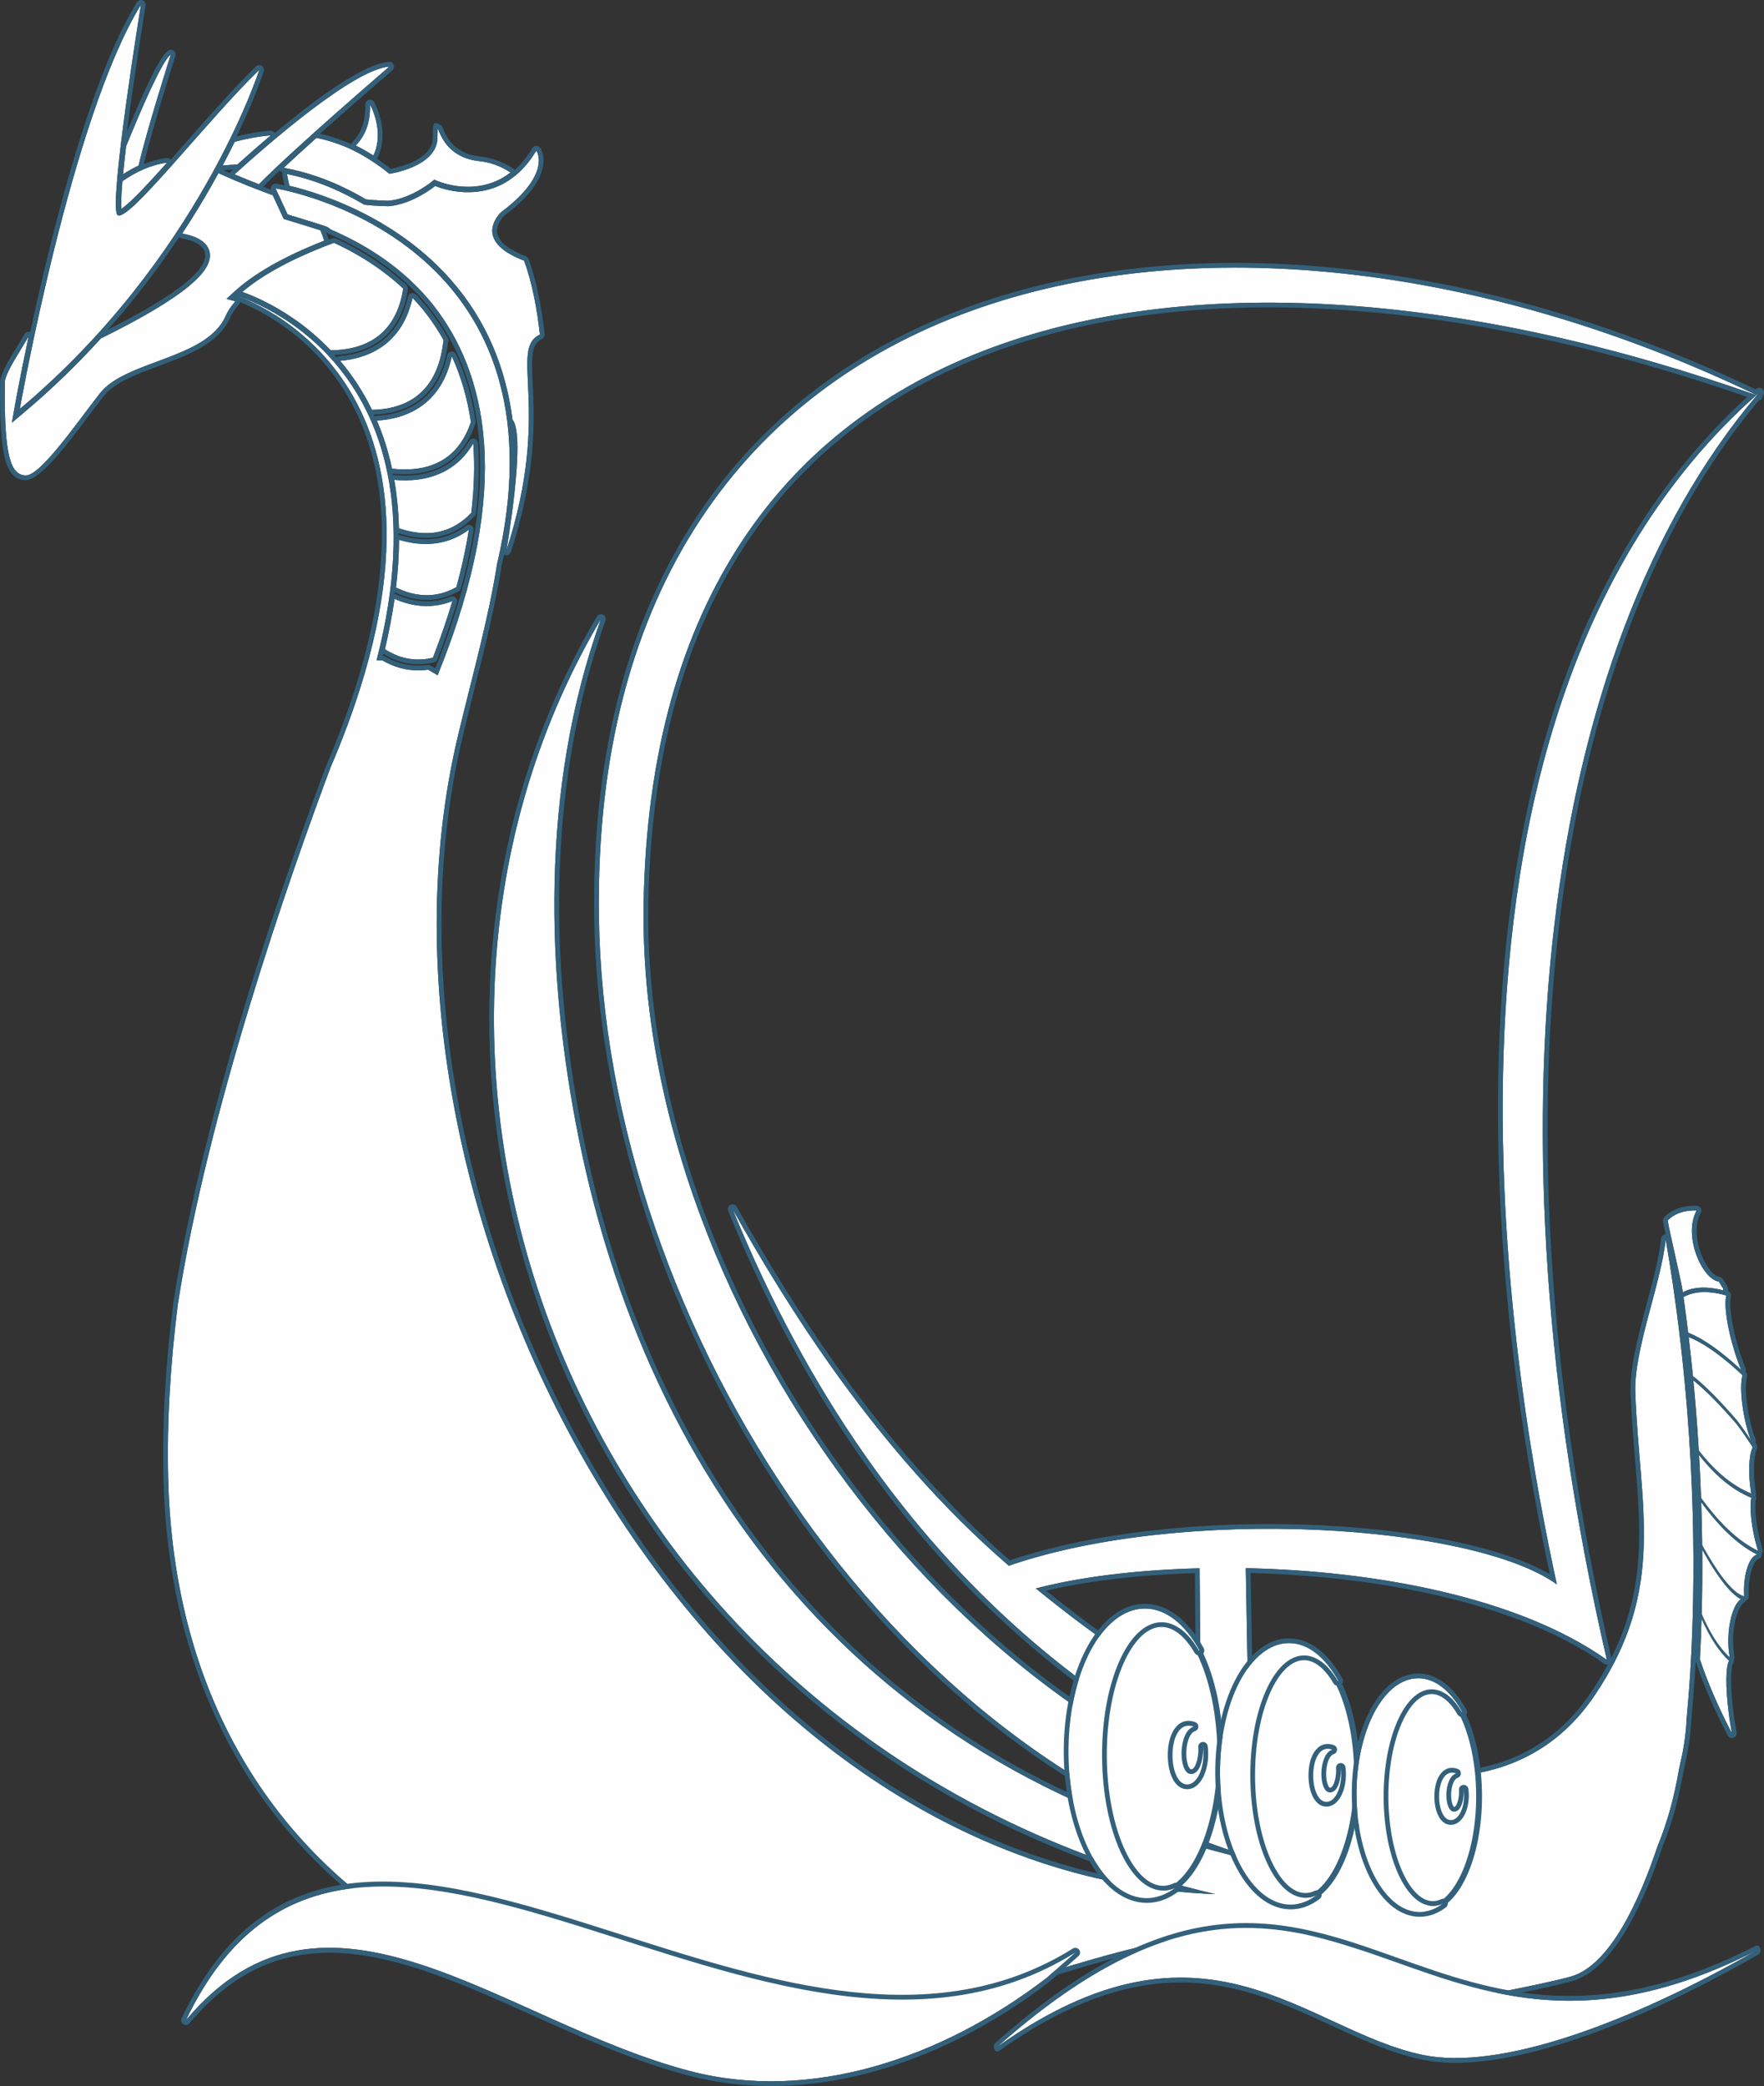
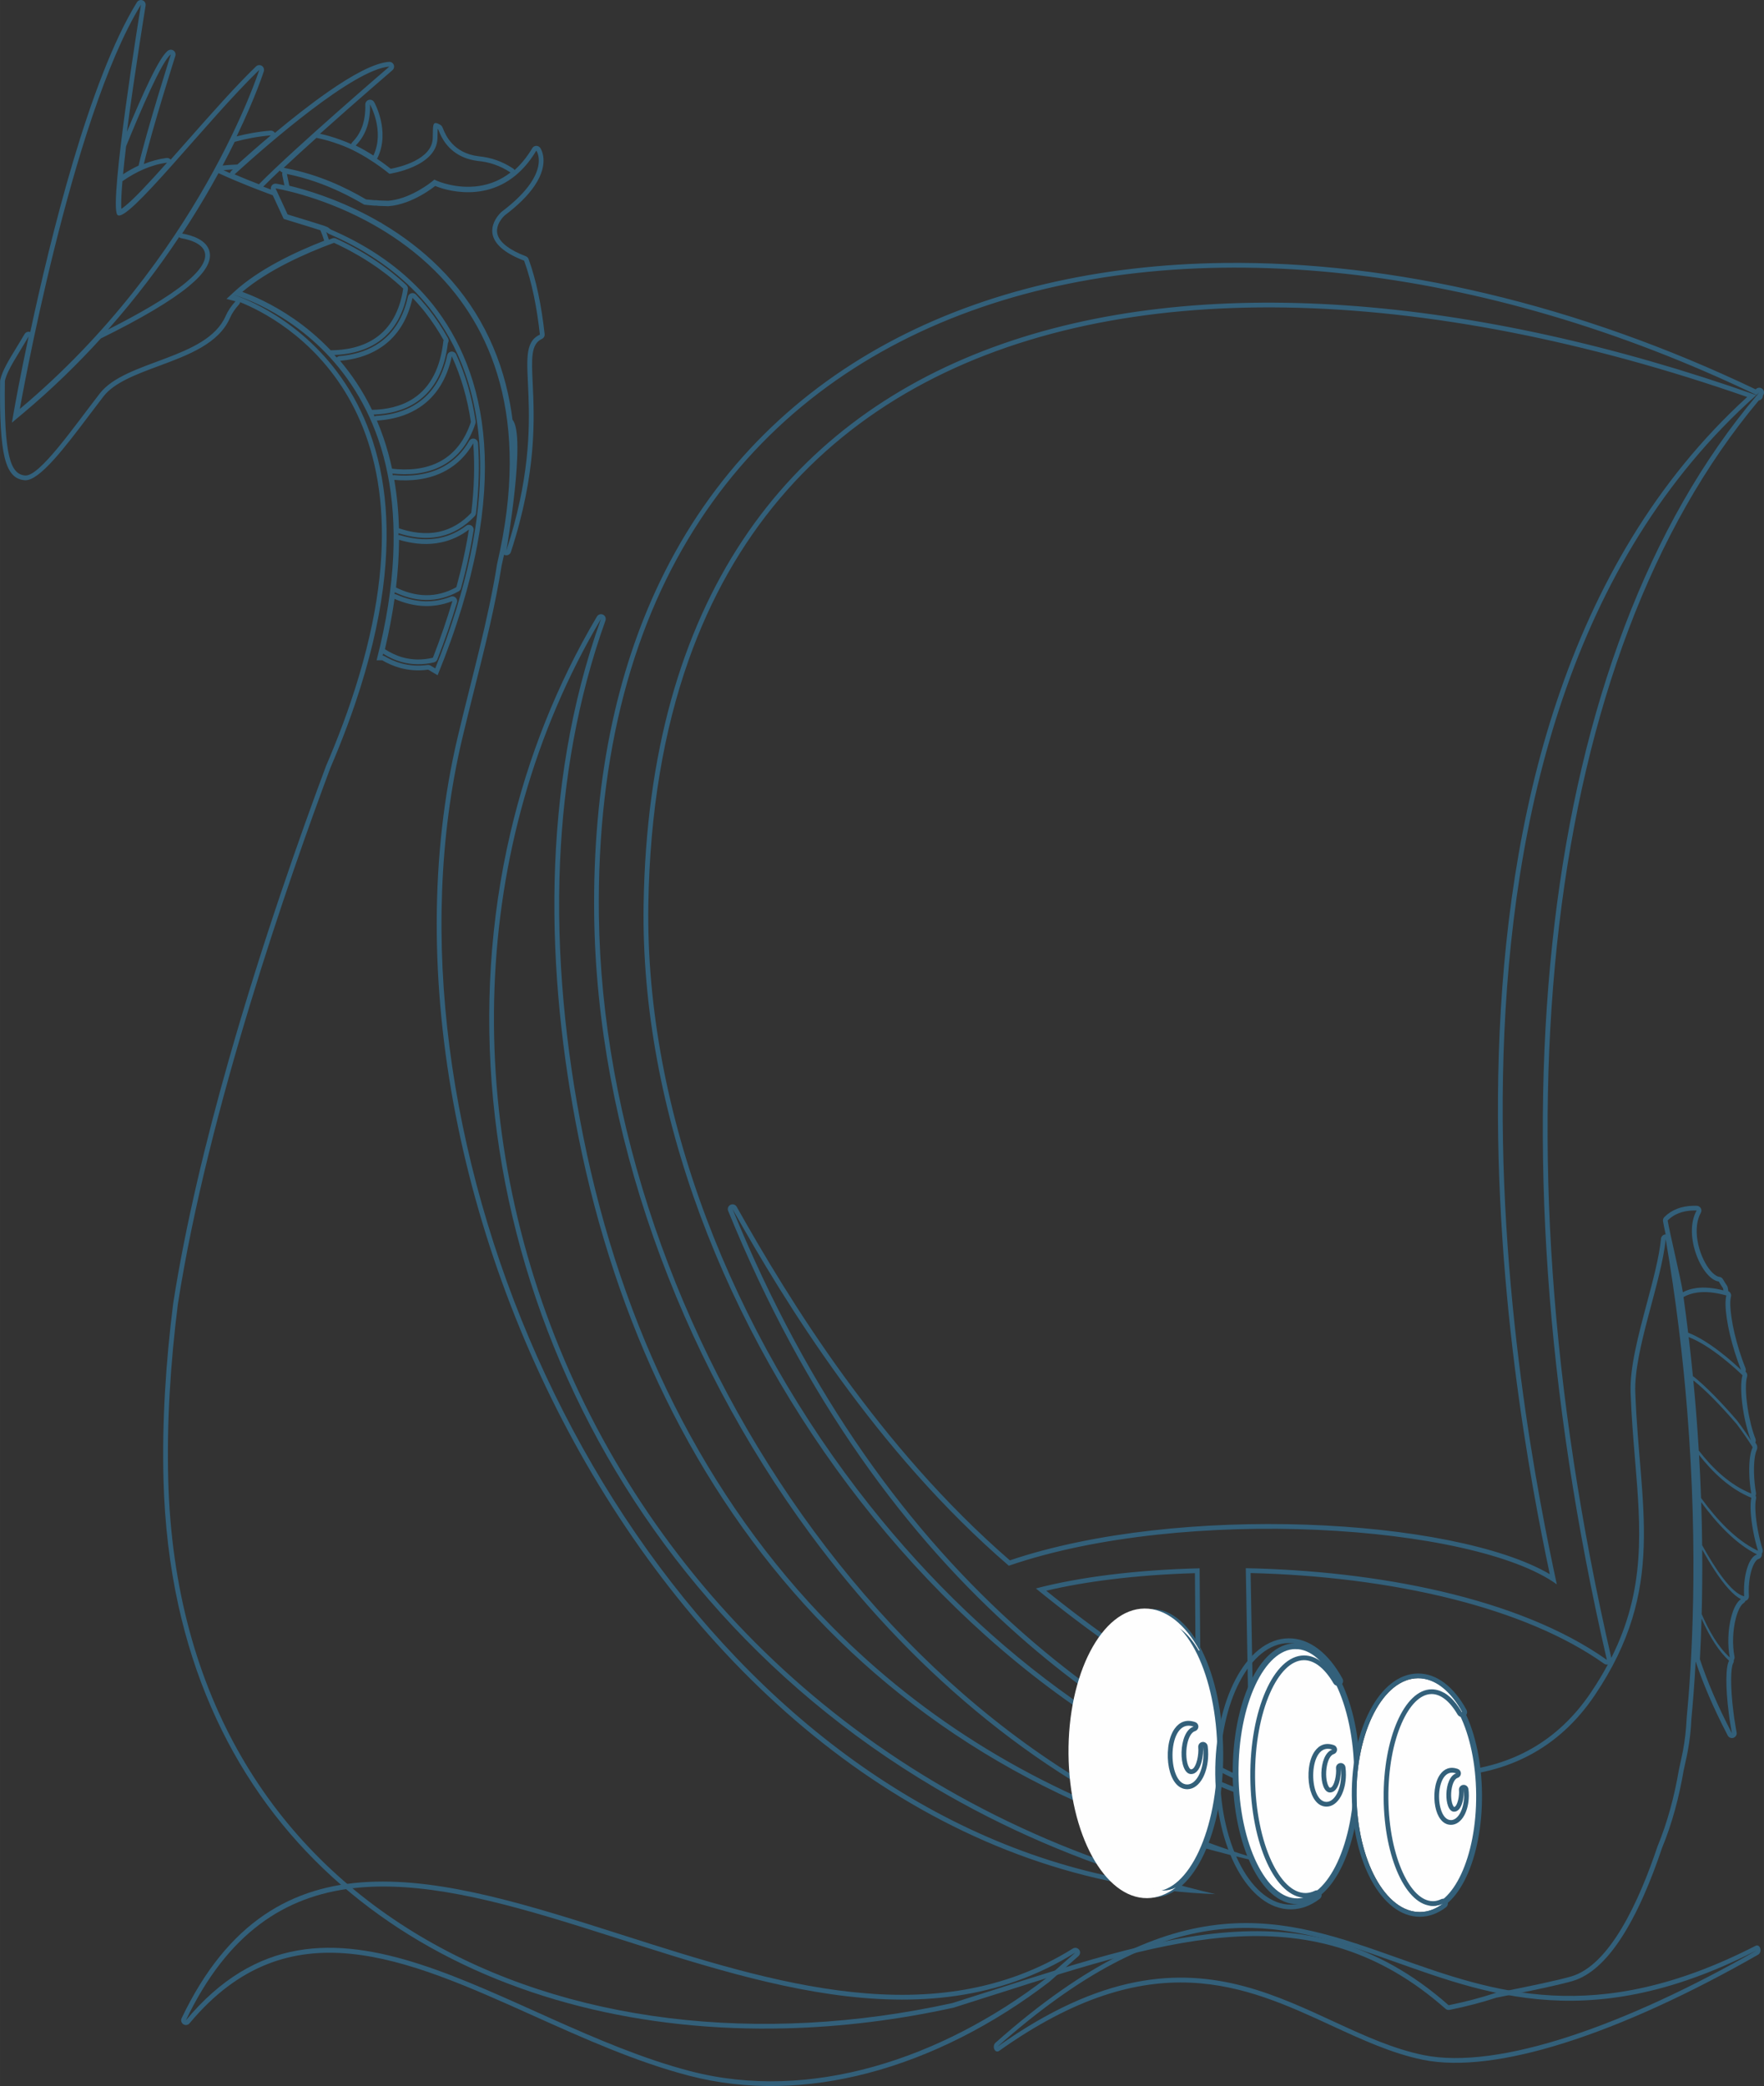
<svg xmlns="http://www.w3.org/2000/svg" xml:space="preserve" width="60.462mm" height="71.492mm" version="1.1" style="shape-rendering:geometricPrecision; text-rendering:geometricPrecision; image-rendering:optimizeQuality; fill-rule:evenodd; clip-rule:evenodd" viewBox="0 0 7643.82 9038.34">
  <rect x="0" y="0" width="7643.82" height="9038.34" fill="#333333" stroke="none" />
  <defs>
    <style type="text/css"> .str0 {stroke:#33607A;stroke-width:25.28;stroke-miterlimit:22.926} .fil0 {fill:#FEFEFE} .fil1 {fill:#33607A} </style>
  </defs>
  <g id="Ebene_x0020_1">
    <g id="_1829797738096">
      <g>
-         <path class="fil0" d="M4127.25 8678.7c852.17,-268.12 1522.51,-544.61 2149.96,9.42 71.66,-14.37 138.56,-32.04 201.06,-52.64 154.6,-30.2 272.14,-55.36 329.37,-71.85 167.6,-48.27 294.35,-323.88 374.83,-563.89 42.92,-104 72.86,-215.54 92.71,-332.23 5.95,-26.31 9,-41.52 9.03,-41.62 2.96,-12.78 5.69,-25.6 8.12,-38.48 0,0 0.05,-0.32 0.05,-0.29 8.79,-46.49 14.26,-94.24 16.28,-141.92 21.66,-224.69 52.53,-708.61 2.38,-1333.21 -18.52,-230.51 -48.07,-480.16 -93.19,-743.03 -18.36,188.03 -138.37,479.59 -131.73,663.79 17.95,496.34 137.97,848.28 -176.13,1313.15 -314.76,465.85 -890.42,426.21 -1499.12,136.75l-12.63 -688.05c561.54,11.06 1181.9,126.02 1564.68,397.19 -533.12,-2308.33 -288.6,-4368.89 649.92,-5478.86l5.55 1.92 -5.15 -2.41c3.34,-3.97 6.62,-8.03 9.99,-11.96 -4.11,3.59 -8,7.35 -12.05,10.99 -2355.6,-1132.59 -5051.73,-589.32 -5016.04,2255.3 22.38,1783.54 1309.81,3764.34 3056.32,4138.46 -1777.21,-310.52 -2821.25,-1567.38 -3144.5,-3178.04 -140.82,-701.66 -167.93,-1506.41 97.23,-2245.5 -1161.3,1964.37 -93.88,4880.64 2662.22,5525.15 -2257.95,-83.44 -3768.02,-2965.89 -3283.25,-5013.09 60.49,-255.49 131.97,-504.25 170.53,-748.73l0 -0.13c149.75,-638.5 -27.65,-1031.79 -268.98,-1271.47 -76.32,-75.8 -158.97,-136.17 -239.71,-184.1 -0.11,-0.11 -0.2,-0.15 -0.2,-0.15l-0.04 0c-19.53,-11.61 -39.03,-22.52 -58.23,-32.71 -210.15,-111.35 -392.51,-140.19 -392.51,-140.19l52.24 112.93c53.53,16.66 104.74,31.64 160.24,49.74 4.51,1.81 9.1,3.67 13.73,5.55 4.51,3.39 9.03,6.73 13.5,10.08 5.07,2.21 10.15,4.42 15.17,6.69 20.67,9.18 40.92,18.75 60.78,28.79 144.05,72.58 268.42,167.98 366.4,290.22 227.99,288.63 356.14,780.05 20.22,1605.42l-41 -24.13c-41.57,5.76 -82.35,3.27 -122.02,-7.72 -27.99,-7.74 -53.68,-19.22 -77.21,-32.95l-24.21 0c343.18,-1326.89 -620.97,-1584.15 -620.97,-1584.15 0,0 1025.84,304.86 528.15,1771.51 -21.18,62.49 -45.15,127.06 -72.09,193.83 -11.2,27.79 -22.97,55.97 -35.21,84.53 -178.73,478.12 -530.6,1485 -661.04,2324.07 -31.9,253.52 -48.37,510.32 -41.72,761.06 49.6,1884.16 1731.93,2633.68 3398.26,2267.01zm3303.11 -1874.21c43.58,66.35 81.64,108.02 113.5,124.48 -15.95,9.87 -31.26,36.25 -41.88,76.54 -14.93,56.56 -16.57,124.87 -6.28,175.8 -0.06,-0.05 -0.1,-0.08 -0.16,-0.14 -50.57,-44.91 -91.1,-116.73 -121.78,-187.74 2.24,-85.65 3.22,-179.05 2.34,-279.32 17.12,30.73 35.51,61.81 54.27,90.38zm183.58 -69.37c-17.55,4.55 -34.22,27.27 -45.2,66.14 -9.8,34.72 -13.25,75.93 -10.96,115.05 -54.62,-12.92 -124.51,-117.44 -181.87,-221.28 -0.67,-59.75 -2.02,-121.9 -4.17,-186.25 66.78,91.29 150.08,181.03 242.2,226.34zm-121.42 460.51c-14.94,25.61 -15.85,113.25 -1.48,225.73 2.25,19.82 5.01,38.41 8.07,55.58 1.82,11.16 3.7,22.16 5.68,32.97 -62.86,-120.51 -107.51,-226.83 -138.72,-320.72 2.87,-54.11 5.34,-112.9 7.14,-176.05 36.47,81.95 76.54,143.21 119.32,182.49zm96.5 -706.22c-6.45,28.18 -3.89,83.22 8.47,147.57 5.68,29.51 12.73,57.47 20.42,82.12 -1.88,-0.87 -3.77,-1.74 -5.66,-2.67 -91.15,-44.61 -173.67,-133.09 -241.15,-226.05 -2.15,-60.28 -5.02,-122.45 -8.7,-186.41 59.33,76.11 135.24,148.26 226.63,185.43zm-38.33 -530.64c-8.12,26.21 -8.04,80.06 1.87,145.02 8.1,52.98 21.07,102.31 35.03,137.52 -19.96,-30.68 -40.35,-59.79 -60.71,-86.69l-0.38 -0.48 -0.37 -0.44c-70.86,-82.02 -132.5,-144.6 -183.2,-186.02l-0.24 -0.18 -0.21 -0.15c-2.25,-1.63 -4.46,-3.19 -6.68,-4.73 -5.56,-56.52 -11.68,-113 -18.36,-169.33 97.88,37.54 209.96,142.93 233.24,165.48zm-323.13 -672.12c24.89,-24.44 60.34,-40.78 110.34,-41.93 4.53,-0.11 9.19,-0.06 13.97,0.13 -60.24,108.75 24.49,298.79 96.07,307.73 6.14,10.68 12.29,20.43 18.26,29.04l1.9 9.47c-43.89,-11.44 -83.39,-14.85 -117.59,-10.27 -6.14,0.87 -12.2,1.97 -18.03,3.31 -14.49,3.38 -27.93,8.36 -40.32,14.92 -7.64,-53.74 -57.14,-257.89 -65.79,-311.18 0.4,-0.39 0.77,-0.82 1.19,-1.21zm110.05 694.72c2.02,1.42 4.05,2.83 6.11,4.32 45.03,36.74 104.12,94.73 181.54,184.35 22.26,29.38 45.2,62.26 68.6,99.04l0 4.12c-9.58,19.61 -15.12,58.36 -13.93,108.53 0.72,30.7 3.84,61.48 8.7,89.46 -92.4,-36.87 -168.6,-110.17 -227.35,-186.26 -3.39,-56.35 -7.4,-114.03 -12.12,-172.97 -3.51,-43.54 -7.37,-87.08 -11.54,-130.6zm17.5 -381.14c33.65,-4.53 74.93,-1.58 125.61,12.73 -10.9,40.33 3.17,140.08 36.87,247.18 8.51,27 17.56,52.29 26.83,75.26 -33.31,-31.72 -136.83,-125.68 -229.23,-161.11 -6.26,-51.69 -12.97,-103.26 -20.15,-154.65 16.68,-9.27 36.47,-16.19 60.08,-19.41zm-7269.29 -3828.31c0,0 222.35,-1260.72 524.84,-1751.34 0,0 -139.9,862.06 -102.49,909.78 37.46,47.76 391.66,-412.15 615.43,-627.74 0,0 -260.94,817.99 -1037.77,1469.3zm-34.31 59.41l49.42 -41.45c125.36,-105.11 237.13,-214.6 336.07,-323.47 176.4,-86.9 304.72,-163.06 381.34,-226.37 68.95,-56.99 98.4,-105.16 90.06,-147.36 -10.72,-53.93 -78.42,-73.71 -119.05,-80.75 49.09,-74.51 91.38,-144.43 127.07,-207.3 10.46,-18.48 20.58,-36.64 30.32,-54.44 98.99,45.35 175.36,73.45 235.24,95.92l47.33 102.34 9.95 3.1c19,5.93 37.65,11.64 56.33,17.32 29.96,9.15 60.97,18.65 92.71,28.88 5.88,13.41 11.31,28.45 16.55,45.23 -125.93,48.89 -285.25,124.2 -392.13,223.19l-31.21 28.96 38.82 10.35c-17.78,19.36 -32.47,40.63 -42.71,63.98 -82.47,187.56 -433.25,190.94 -545.25,335.31 -111.96,144.39 -261.01,360.57 -323.47,355.38 -62.48,-5.18 -92.47,-81.51 -87.85,-409.69 10.92,-48.79 56.75,-113.26 102.98,-192.48 -38.99,183.68 -61.01,307.85 -61.33,309.83l-11.2 63.52zm567.73 -1012.44c-2.12,2.25 -4.18,4.36 -6.25,6.49 -0.2,0.15 -0.35,0.32 -0.48,0.49 -2.69,2.77 -5.27,5.4 -7.78,7.96 -0.37,0.37 -0.72,0.72 -1.09,1.09 -2.57,2.62 -5.07,5.16 -7.48,7.61 -0.29,0.24 -0.53,0.48 -0.77,0.77 -2.49,2.45 -4.91,4.91 -7.24,7.21 -0.2,0.16 -0.35,0.33 -0.52,0.48 -2.39,2.38 -4.68,4.64 -6.93,6.81 -0.09,0.08 -0.25,0.23 -0.37,0.35 -2.26,2.17 -4.44,4.24 -6.49,6.25 -0.16,0.13 -0.24,0.2 -0.35,0.32 -2.15,2.02 -4.12,3.92 -6.12,5.73 -0.09,0.08 -0.16,0.2 -0.21,0.24 -2.01,1.86 -3.91,3.58 -5.71,5.27 -0.08,0.04 -0.2,0.13 -0.29,0.2 -1.77,1.69 -3.54,3.22 -5.23,4.75 -0.08,0.09 -0.19,0.16 -0.23,0.24 -1.71,1.45 -3.27,2.86 -4.8,4.18 -0.11,0.13 -0.24,0.21 -0.37,0.28 -1.44,1.29 -2.9,2.55 -4.3,3.72 -0.16,0.16 -0.28,0.24 -0.44,0.35 -1.29,1.14 -2.58,2.17 -3.83,3.19 -0.2,0.16 -0.39,0.32 -0.61,0.48 -1.13,0.94 -2.25,1.82 -3.3,2.62 -0.28,0.21 -0.44,0.37 -0.72,0.57 -0.94,0.76 -1.93,1.53 -2.83,2.21 -0.32,0.24 -0.63,0.49 -1,0.72 -0.72,0.57 -1.49,1.14 -2.17,1.66 -0.48,0.33 -0.88,0.64 -1.33,0.96 -0.56,0.38 -1.09,0.77 -1.57,1.1 -0.94,0.61 -1.82,1.2 -2.62,1.73 -0.05,-0.94 -0.16,-1.98 -0.21,-3.02 0,-0.4 -0.04,-0.85 -0.06,-1.29 0,-0.7 -0.09,-1.42 -0.09,-2.17 -0.04,-0.48 -0.04,-1.05 -0.08,-1.62 -0.05,-0.72 -0.05,-1.44 -0.09,-2.17 0,-0.63 -0.04,-1.29 -0.04,-1.93 -0.04,-0.76 -0.04,-1.57 -0.04,-2.36 0,-0.73 0,-1.38 -0.05,-2.14 0,-0.86 -0.04,-1.77 0,-2.71 -0.04,-0.72 0,-1.44 0,-2.17 0,-1.13 0,-2.29 0,-3.46 0,-0.64 0,-1.25 0,-1.92 0.05,-1.82 0.05,-3.72 0.13,-5.73 0,-0.11 -0.04,-0.29 0,-0.44 0.04,-1.97 0.13,-4.07 0.16,-6.21 0.04,-0.68 0.04,-1.4 0.09,-2.1 0.03,-1.64 0.06,-3.29 0.15,-5.03 0.04,-0.85 0.08,-1.73 0.13,-2.58 0.08,-1.64 0.11,-3.34 0.19,-5.11 0.04,-0.96 0.13,-1.93 0.16,-2.91 0.09,-1.81 0.21,-3.65 0.28,-5.55 0.04,-0.96 0.09,-1.93 0.16,-2.95 0.09,-2.05 0.21,-4.1 0.37,-6.28 0.04,-0.91 0.13,-1.92 0.16,-2.9 0.15,-2.38 0.28,-4.79 0.48,-7.29 0.04,-0.85 0.11,-1.68 0.15,-2.57 0.25,-3.39 0.49,-6.89 0.77,-10.52 0.56,-7.65 1.21,-15.79 1.93,-24.53 58.32,-40.78 123.31,-71.2 193.31,-80.38 -37.86,42.44 -73.25,81.35 -104.55,114.01zm-86.02 -63.79c3.14,-33.22 7.41,-73.17 13.12,-121.23 63.79,-156.85 156.22,-371.72 193.83,-397.98 0,0 -105.42,331.38 -139.58,481.6 -22.55,10.47 -45.06,23.03 -67.37,37.61zm483.15 0.33c142.61,-129.52 516.26,-455.91 670.75,-466.9 0,0 -414.7,356.26 -565.08,509.83 -31.49,-12.16 -66.56,-26.14 -105.68,-42.93zm601.57 -81.52c-22.64,-14.54 -48.7,-29.76 -76.6,-43.54 38.66,-38.74 64.22,-95.32 62.09,-177.8 0,0 64.97,115.06 14.51,221.34zm-653.45 43.25c19.18,-35.99 36.65,-70.35 52.48,-102.73 49.58,-13.45 102.18,-23.48 156.63,-27.9 -52.52,44.12 -102.02,87.59 -145.11,126.34 -20.95,0.72 -42.29,2.12 -64,4.3zm930.85 67.02l-13.34 -5.95 -11.2 9.25c-0.83,0.68 -83.11,67.66 -173.45,80.72 -5.18,0.76 -10.35,1.33 -15.41,1.68 -13.74,-0.24 -27.07,-0.68 -39.56,-1.29 -9.14,-1.25 -15.09,-1.61 -19.77,-1.13 -13.01,-0.94 -25.17,-2.1 -36.41,-3.43 -91.18,-53.6 -205.07,-106.93 -341.15,-133.82l-15.66 -3.15c42.97,-40.28 91.99,-84.97 141.89,-129.76 32.29,6.52 64.75,15.66 97.26,27.71 113.86,39.39 218.92,128.14 218.92,128.14 0,0 204.84,-29.44 208.14,-154.16 3.26,-124.73 -14.87,75.39 175.84,98.51 45.74,4.07 94.35,18.98 140.7,49.85 -40.56,31.58 -86.7,51.32 -137.57,58.69 -97.37,14.1 -178.41,-21.54 -179.21,-21.87zm277.27 134.27c0,0 -7.48,6.65 -16.02,18 -27.76,37.05 -65.58,124 114.49,193.06 34.77,95.65 55.98,207.54 68.38,320.27 -137.36,64.22 53.78,326 -145.31,935.64 0,0 86.8,-498.12 26.68,-566.62 -2.98,-23.53 -6.54,-46.76 -10.72,-69.58 -42.57,-231.9 -146.47,-431.29 -308.85,-592.51 -70.6,-70.11 -152.5,-133.06 -243.53,-187.2l-8.14 -5.68 -1.09 0.24c-16.79,-9.82 -33.94,-19.37 -50.95,-28.39 -143.66,-76.11 -273.25,-114.1 -343.94,-131.01l-10.47 -50.85c85.7,17.19 162.87,45.45 230.89,77.51 37.55,17.74 72.29,36.57 104.15,55.39 13.5,1.73 28.6,3.22 45.39,4.35 2.06,-0.64 7.37,-0.4 16.6,0.96 13.12,0.66 27.26,1.13 42.4,1.38 105.48,-7.18 203.19,-87.8 203.19,-87.8 0,0 203.01,90.97 364.23,-59.61 26.11,-24.4 51.1,-55.04 73.98,-93.52 0,0 36.61,50.66 -24.69,141 -24.16,35.68 -63.63,77.56 -126.66,124.97zm-899.05 462.98c-95.13,-65.8 -179.31,-100.92 -223.64,-116.78 112.04,-94.69 271.65,-166.22 397.34,-212.62 6.49,3 12.92,6.06 19.29,9.12 0.08,0.04 0.15,0.08 0.28,0.11 10.59,5.11 21.02,10.39 31.38,15.66 3.19,1.66 6.36,3.3 9.53,4.96 4.64,2.47 9.23,4.91 13.82,7.41 2.17,1.18 4.35,2.38 6.52,3.59 9.67,5.31 19.25,10.71 28.72,16.27 1.09,0.61 2.12,1.29 3.19,1.9 5.06,2.97 10.01,5.95 14.97,9.01 1.73,1.05 3.43,2.06 5.08,3.11 15.59,9.62 30.77,19.53 45.59,29.71 1.49,1.01 2.98,2.01 4.42,3.06 4.83,3.34 9.63,6.74 14.42,10.15 0.44,0.28 0.88,0.61 1.29,0.97 9.9,7.17 19.7,14.41 29.23,21.82 0.73,0.57 1.45,1.09 2.15,1.66 4.74,3.7 9.41,7.41 14.13,11.24 0.83,0.63 1.68,1.37 2.53,2.05 14.49,11.76 28.56,23.81 42.25,36.21 0.48,0.48 1,0.97 1.53,1.42 3.26,3.01 6.4,6.12 9.66,9.13 -14.97,96.46 -54.36,167.74 -117.47,212.13 -60.89,42.85 -135,54.65 -196.85,55.06 -54.93,-57.67 -110.39,-102.5 -159.36,-136.34zm618.11 972.25c7.17,-1.05 14.46,-2.34 21.71,-3.96 42.97,-9.42 82.52,-27.86 118.48,-55.13 -9.42,59.42 -21.76,120.46 -37.09,183.16 -5.4,21.91 -11.15,44.06 -17.24,66.33 -42.64,23.77 -86.79,35.45 -132.14,34.79 -46.95,-0.63 -90.77,-14.34 -129.43,-33.3 8.42,-71.13 12.81,-140.03 13.17,-206.72 49.01,14.77 104.91,23.16 162.54,14.82zm-46.95 272.22c15.78,0.23 31.48,-0.82 46.95,-3.03 23.31,-3.38 46.23,-9.66 68.7,-18.61 -23.72,79.62 -51.86,161.46 -84.49,245.55 -44.94,10.59 -88.4,10.23 -130.13,-1.29 -28.43,-7.85 -54.36,-20.46 -77.8,-35.64 17.71,-74.79 31.57,-147.56 41.61,-218.19 40.58,17.99 86.15,30.52 135.16,31.21zm-172.14 -807.62c49.13,-7.13 100.44,-23.03 146.71,-54.03 70.68,-47.24 117.08,-121.34 138.59,-220.47 39.95,87.45 67.5,182.44 82.64,284.67 -26.26,78.4 -69.56,135.07 -129.39,168.62 -68.91,38.7 -148.94,41.11 -212.33,33.7 -9.91,-45.99 -22.19,-90.62 -36.93,-133.74 -8.9,-25.94 -18.53,-50.87 -28.75,-74.79 12.87,-0.77 26.13,-2.02 39.46,-3.96zm143.78 258.68c39.42,-5.71 79.74,-17.59 117.75,-38.89 48.33,-27.12 87.23,-66.42 116.6,-117.28 6.97,94.75 4.11,195.17 -8.62,301.2 -40.52,42.93 -86.79,70.39 -138.5,81.83 -61.34,13.45 -122.8,2.95 -174.95,-14.78 -1.82,-72.73 -8.55,-142.73 -20.27,-209.83 33.3,2.97 70.2,3.22 107.98,-2.26zm-342.65 -513.67c9.01,-0.77 18.21,-1.77 27.46,-3.1 51.96,-7.55 106.69,-24.7 155.39,-58.85 66.6,-46.8 110.43,-117.6 130.96,-210.86 14.22,14.97 27.95,30.28 41.08,46.06 1.29,1.54 2.58,3.11 3.87,4.64 2.95,3.59 5.88,7.21 8.74,10.83 30.73,39.14 58.08,80.46 82.16,123.67l-2.05 -0.19c-12.17,116.95 -55.26,201 -128.12,249.74 -56.46,37.78 -123.19,49.57 -181.32,50.58 -40.47,-83.21 -88.34,-153.53 -138.17,-212.52zm2897.73 5220.66c-577.05,-497.35 -970.54,-1141.87 -1197.14,-1545.33 663.81,1627.12 1752.94,2369.7 2803.42,2692.78 -1712.98,-234.16 -3216.89,-2226.59 -3188.81,-4012.51 41.43,-2632.57 2383.23,-3068.2 4821.54,-2206.76 -1619.1,1438.98 -1013.56,4459.91 -864.41,5152.54 -360.61,-260.14 -1613.27,-342.61 -2374.59,-80.71zm826.74 11.11l4.51 579.72c-241.53,-135.03 -484.16,-304.38 -714.03,-492.4 187.56,-49.34 436.55,-80.68 709.52,-87.32z" />
        <path id="_1" class="fil1" d="M2604.2 2681.66c-1161.3,1964.37 -93.88,4880.64 2662.22,5525.15 -2257.95,-83.44 -3768.02,-2965.89 -3283.25,-5013.09 60.49,-255.49 131.97,-504.25 170.53,-748.73l0 -0.13c149.75,-638.5 -27.65,-1031.79 -268.98,-1271.47 -76.32,-75.8 -158.97,-136.17 -239.71,-184.1 -0.11,-0.11 -0.2,-0.15 -0.2,-0.15l-0.04 0c-19.53,-11.61 -39.03,-22.52 -58.23,-32.71 -210.15,-111.35 -392.51,-140.19 -392.51,-140.19l52.24 112.93c53.53,16.66 104.74,31.64 160.24,49.74 4.51,1.81 9.1,3.67 13.73,5.55 4.51,3.39 9.03,6.73 13.5,10.08 5.07,2.21 10.15,4.42 15.17,6.69 20.67,9.18 40.92,18.75 60.78,28.79 144.05,72.58 268.42,167.98 366.4,290.22 227.99,288.63 356.14,780.05 20.22,1605.42l-41 -24.13c-41.57,5.76 -82.35,3.27 -122.02,-7.72 -27.99,-7.74 -53.68,-19.22 -77.21,-32.95l-24.21 0c343.18,-1326.89 -620.97,-1584.15 -620.97,-1584.15 0,0 1025.84,304.86 528.15,1771.51 -21.18,62.49 -45.15,127.06 -72.09,193.83 -11.2,27.79 -22.97,55.97 -35.21,84.53 -178.73,478.12 -530.6,1485 -661.04,2324.07 -31.9,253.52 -48.37,510.32 -41.72,761.06 49.6,1884.16 1731.93,2633.68 3398.26,2267.01 852.17,-268.12 1522.51,-544.61 2149.96,9.42 71.66,-14.37 138.56,-32.04 201.06,-52.64 154.6,-30.2 272.14,-55.36 329.37,-71.85 167.6,-48.27 294.35,-323.88 374.83,-563.89 42.92,-104 72.86,-215.54 92.71,-332.23 5.95,-26.31 9,-41.52 9.03,-41.62 2.96,-12.78 5.69,-25.6 8.12,-38.48 0,0 0.05,-0.32 0.05,-0.29 8.79,-46.49 14.26,-94.24 16.28,-141.92 21.66,-224.69 52.53,-708.61 2.38,-1333.21 -18.52,-230.51 -48.07,-480.16 -93.19,-743.03 -18.36,188.03 -138.37,479.59 -131.73,663.79 17.95,496.34 137.97,848.28 -176.13,1313.15 -314.76,465.85 -890.42,426.21 -1499.12,136.75l-12.63 -688.05c561.54,11.06 1181.9,126.02 1564.68,397.19 -533.12,-2308.33 -288.6,-4368.89 649.92,-5478.86l5.55 1.92 -5.15 -2.41c3.34,-3.97 6.62,-8.03 9.99,-11.96 -4.11,3.59 -8,7.35 -12.05,10.99 -2355.6,-1132.59 -5051.73,-589.32 -5016.04,2255.3 22.38,1783.54 1309.81,3764.34 3056.32,4138.46 -1777.21,-310.52 -2821.25,-1567.38 -3144.5,-3178.04 -140.82,-701.66 -167.93,-1506.41 97.23,-2245.5zm4826.16 4122.83c43.58,66.35 81.64,108.02 113.5,124.48 -15.95,9.87 -31.26,36.25 -41.88,76.54 -14.93,56.56 -16.57,124.87 -6.28,175.8 -0.06,-0.05 -0.1,-0.08 -0.16,-0.14 -50.57,-44.91 -91.1,-116.73 -121.78,-187.74 2.24,-85.65 3.22,-179.05 2.34,-279.32 17.12,30.73 35.51,61.81 54.27,90.38zm183.58 -69.37c-17.55,4.55 -34.22,27.27 -45.2,66.14 -9.8,34.72 -13.25,75.93 -10.96,115.05 -54.62,-12.92 -124.51,-117.44 -181.87,-221.28 -0.67,-59.75 -2.02,-121.9 -4.17,-186.25 66.78,91.29 150.08,181.03 242.2,226.34zm-121.42 460.51c-14.94,25.61 -15.85,113.25 -1.48,225.73 2.25,19.82 5.01,38.41 8.07,55.58 1.82,11.16 3.7,22.16 5.68,32.97 -62.86,-120.51 -107.51,-226.83 -138.72,-320.72 2.87,-54.11 5.34,-112.9 7.14,-176.05 36.47,81.95 76.54,143.21 119.32,182.49zm96.5 -706.22c-6.45,28.18 -3.89,83.22 8.47,147.57 5.68,29.51 12.73,57.47 20.42,82.12 -1.88,-0.87 -3.77,-1.74 -5.66,-2.67 -91.15,-44.61 -173.67,-133.09 -241.15,-226.05 -2.15,-60.28 -5.02,-122.45 -8.7,-186.41 59.33,76.11 135.24,148.26 226.63,185.43zm-38.33 -530.64c-8.12,26.21 -8.04,80.06 1.87,145.02 8.1,52.98 21.07,102.31 35.03,137.52 -19.96,-30.68 -40.35,-59.79 -60.71,-86.69l-0.38 -0.48 -0.37 -0.44c-70.86,-82.02 -132.5,-144.6 -183.2,-186.02l-0.24 -0.18 -0.21 -0.15c-2.25,-1.63 -4.46,-3.19 -6.68,-4.73 -5.56,-56.52 -11.68,-113 -18.36,-169.33 97.88,37.54 209.96,142.93 233.24,165.48zm-323.13 -672.12c24.89,-24.44 60.34,-40.78 110.34,-41.93 4.53,-0.11 9.19,-0.06 13.97,0.13 -60.24,108.75 24.49,298.79 96.07,307.73 6.14,10.68 12.29,20.43 18.26,29.04l1.9 9.47c-43.89,-11.44 -83.39,-14.85 -117.59,-10.27 -6.14,0.87 -12.2,1.97 -18.03,3.31 -14.49,3.38 -27.93,8.36 -40.32,14.92 -7.64,-53.74 -57.14,-257.89 -65.79,-311.18 0.4,-0.39 0.77,-0.82 1.19,-1.21zm361.07 1184.55c-92.4,-36.87 -168.6,-110.17 -227.35,-186.26 -3.39,-56.35 -7.4,-114.03 -12.12,-172.97 -3.51,-43.54 -7.37,-87.08 -11.54,-130.6 2.02,1.42 4.05,2.83 6.11,4.32 45.03,36.74 104.12,94.73 181.54,184.35 22.26,29.38 45.2,62.26 68.6,99.04l0 4.12c-9.58,19.61 -15.12,58.36 -13.93,108.53 0.72,30.7 3.84,61.48 8.7,89.46zm-233.52 -870.97c33.65,-4.53 74.93,-1.58 125.61,12.73 -10.9,40.33 3.17,140.08 36.87,247.18 8.51,27 17.56,52.29 26.83,75.26 -33.31,-31.72 -136.83,-125.68 -229.23,-161.11 -6.26,-51.69 -12.97,-103.26 -20.15,-154.65 16.68,-9.27 36.47,-16.19 60.08,-19.41zm-7269.29 -3828.31c0.09,-0.51 222.42,-1260.82 524.84,-1751.34 0,0 -139.9,862.06 -102.49,909.78 37.46,47.76 391.66,-412.15 615.43,-627.74 0,0 -260.94,817.99 -1037.77,1469.3zm-34.31 59.41l49.42 -41.45c125.36,-105.11 237.13,-214.6 336.07,-323.47 176.4,-86.9 304.72,-163.06 381.34,-226.37 68.95,-56.99 98.4,-105.16 90.06,-147.36 -10.72,-53.93 -78.42,-73.71 -119.05,-80.75 49.09,-74.51 91.38,-144.43 127.07,-207.3 10.46,-18.48 20.58,-36.64 30.32,-54.44 98.99,45.35 175.36,73.45 235.24,95.92l47.33 102.34 9.95 3.1c19,5.93 37.65,11.64 56.33,17.32 29.96,9.15 60.97,18.65 92.71,28.88 5.88,13.41 11.31,28.45 16.55,45.23 -125.93,48.89 -285.25,124.2 -392.13,223.19l-31.21 28.96 38.82 10.35c-17.78,19.36 -32.47,40.63 -42.71,63.98 -82.47,187.56 -433.25,190.94 -545.25,335.31 -111.96,144.39 -261.01,360.57 -323.47,355.38 -62.48,-5.18 -92.47,-81.51 -87.85,-409.69 10.92,-48.79 56.75,-113.26 102.98,-192.48 -38.99,183.68 -61.01,307.85 -61.33,309.83l-11.2 63.52zm567.73 -1012.44c-2.12,2.25 -4.18,4.36 -6.25,6.49 -0.2,0.15 -0.35,0.32 -0.48,0.49 -2.69,2.77 -5.27,5.4 -7.78,7.96 -0.37,0.37 -0.72,0.72 -1.09,1.09 -2.57,2.62 -5.07,5.16 -7.48,7.61 -0.29,0.24 -0.53,0.48 -0.77,0.77 -2.49,2.45 -4.91,4.91 -7.24,7.21 -0.2,0.16 -0.35,0.33 -0.52,0.48 -2.39,2.38 -4.68,4.64 -6.93,6.81 -0.09,0.08 -0.25,0.23 -0.37,0.35 -2.26,2.17 -4.44,4.24 -6.49,6.25 -0.16,0.13 -0.24,0.2 -0.35,0.32 -2.15,2.02 -4.12,3.92 -6.12,5.73 -0.09,0.08 -0.16,0.2 -0.21,0.24 -2.01,1.86 -3.91,3.58 -5.71,5.27 -0.08,0.04 -0.2,0.13 -0.29,0.2 -1.77,1.69 -3.54,3.22 -5.23,4.75 -0.08,0.09 -0.19,0.16 -0.23,0.24 -1.71,1.45 -3.27,2.86 -4.8,4.18 -0.11,0.13 -0.24,0.21 -0.37,0.28 -1.44,1.29 -2.9,2.55 -4.3,3.72 -0.16,0.16 -0.28,0.24 -0.44,0.35 -1.29,1.14 -2.58,2.17 -3.83,3.19 -0.2,0.16 -0.39,0.32 -0.61,0.48 -1.13,0.94 -2.25,1.82 -3.3,2.62 -0.28,0.21 -0.44,0.37 -0.72,0.57 -0.94,0.76 -1.93,1.53 -2.83,2.21 -0.32,0.24 -0.63,0.49 -1,0.72 -0.72,0.57 -1.49,1.14 -2.17,1.66 -0.48,0.33 -0.88,0.64 -1.33,0.96 -0.56,0.38 -1.09,0.77 -1.57,1.1 -0.94,0.61 -1.82,1.2 -2.62,1.73 -0.05,-0.94 -0.16,-1.98 -0.21,-3.02 0,-0.4 -0.04,-0.85 -0.06,-1.29 0,-0.7 -0.09,-1.42 -0.09,-2.17 -0.04,-0.48 -0.04,-1.05 -0.08,-1.62 -0.05,-0.72 -0.05,-1.44 -0.09,-2.17 0,-0.63 -0.04,-1.29 -0.04,-1.93 -0.04,-0.76 -0.04,-1.57 -0.04,-2.36 0,-0.73 0,-1.38 -0.05,-2.14 0,-0.86 -0.04,-1.77 0,-2.71 -0.04,-0.72 0,-1.44 0,-2.17 0,-1.13 0,-2.29 0,-3.46 0,-0.64 0,-1.25 0,-1.92 0.05,-1.82 0.05,-3.72 0.13,-5.73 0,-0.11 -0.04,-0.29 0,-0.44 0.04,-1.97 0.13,-4.07 0.16,-6.21 0.04,-0.68 0.04,-1.4 0.09,-2.1 0.03,-1.64 0.06,-3.29 0.15,-5.03 0.04,-0.85 0.08,-1.73 0.13,-2.58 0.08,-1.64 0.11,-3.34 0.19,-5.11 0.04,-0.96 0.13,-1.93 0.16,-2.91 0.09,-1.81 0.21,-3.65 0.28,-5.55 0.04,-0.96 0.09,-1.93 0.16,-2.95 0.09,-2.05 0.21,-4.1 0.37,-6.28 0.04,-0.91 0.13,-1.92 0.16,-2.9 0.15,-2.38 0.28,-4.79 0.48,-7.29 0.04,-0.85 0.11,-1.68 0.15,-2.57 0.25,-3.39 0.49,-6.89 0.77,-10.52 0.56,-7.65 1.21,-15.79 1.93,-24.53 58.32,-40.78 123.31,-71.2 193.31,-80.38 -37.86,42.44 -73.25,81.35 -104.55,114.01zm-86.02 -63.79c3.14,-33.22 7.41,-73.17 13.12,-121.23 63.79,-156.85 156.22,-371.72 193.83,-397.98 0,0 -105.42,331.38 -139.58,481.6 -22.55,10.47 -45.06,23.03 -67.37,37.61zm483.15 0.33c142.61,-129.52 516.26,-455.91 670.75,-466.9 0,0 -414.7,356.26 -565.08,509.83 -31.49,-12.16 -66.56,-26.14 -105.68,-42.93zm601.57 -81.52c-22.64,-14.54 -48.7,-29.76 -76.6,-43.54 38.66,-38.74 64.22,-95.32 62.09,-177.8 0,0 64.97,115.06 14.51,221.34zm-653.45 43.25c19.18,-35.99 36.65,-70.35 52.48,-102.73 49.58,-13.45 102.18,-23.48 156.63,-27.9 -52.52,44.12 -102.02,87.59 -145.11,126.34 -20.95,0.72 -42.29,2.12 -64,4.3zm930.85 67.02l-13.34 -5.95 -11.2 9.25c-0.83,0.68 -83.11,67.66 -173.45,80.72 -5.18,0.76 -10.35,1.33 -15.41,1.68 -13.74,-0.24 -27.07,-0.68 -39.56,-1.29 -9.14,-1.25 -15.09,-1.61 -19.77,-1.13 -13.01,-0.94 -25.17,-2.1 -36.41,-3.43 -91.18,-53.6 -205.07,-106.93 -341.15,-133.82l-15.66 -3.15c42.97,-40.28 91.99,-84.97 141.89,-129.76 32.29,6.52 64.75,15.66 97.26,27.71 113.86,39.39 218.92,128.14 218.92,128.14 0,0 204.84,-29.44 208.14,-154.16 3.26,-124.73 -14.87,75.39 175.84,98.51 45.74,4.07 94.35,18.98 140.7,49.85 -40.56,31.58 -86.7,51.32 -137.57,58.69 -97.37,14.1 -178.41,-21.54 -179.21,-21.87zm375.74 345.34c34.77,95.65 55.98,207.54 68.38,320.27 -137.36,64.22 53.78,326 -145.31,935.64 0,0 86.8,-498.12 26.68,-566.62 -2.98,-23.53 -6.54,-46.76 -10.72,-69.58 -42.57,-231.9 -146.47,-431.29 -308.85,-592.51 -70.6,-70.11 -152.5,-133.06 -243.53,-187.2l-8.14 -5.68 -1.09 0.24c-16.79,-9.82 -33.94,-19.37 -50.95,-28.39 -143.66,-76.11 -273.25,-114.1 -343.94,-131.01l-10.47 -50.85c85.7,17.19 162.87,45.45 230.89,77.51 37.55,17.74 72.29,36.57 104.15,55.39 13.5,1.73 28.6,3.22 45.39,4.35 2.06,-0.64 7.37,-0.4 16.6,0.96 13.12,0.66 27.26,1.13 42.4,1.38 105.48,-7.18 203.19,-87.8 203.19,-87.8 0,0 203.01,90.97 364.23,-59.61 26.11,-24.4 51.1,-55.04 73.98,-93.52 0,0 36.61,50.66 -24.69,141 -24.16,35.68 -63.63,77.56 -126.66,124.97 0,0 -7.48,6.65 -16.02,18 -27.76,37.05 -65.58,124 114.49,193.06zm-838.16 388.25c-54.93,-57.67 -110.39,-102.5 -159.36,-136.34 -95.13,-65.8 -179.31,-100.92 -223.64,-116.78 112.04,-94.69 271.65,-166.22 397.34,-212.62 6.49,3 12.92,6.06 19.29,9.12 0.08,0.04 0.15,0.08 0.28,0.11 10.59,5.11 21.02,10.39 31.38,15.66 3.19,1.66 6.36,3.3 9.53,4.96 4.64,2.47 9.23,4.91 13.82,7.41 2.17,1.18 4.35,2.38 6.52,3.59 9.67,5.31 19.25,10.71 28.72,16.27 1.09,0.61 2.12,1.29 3.19,1.9 5.06,2.97 10.01,5.95 14.97,9.01 1.73,1.05 3.43,2.06 5.08,3.11 15.59,9.62 30.77,19.53 45.59,29.71 1.49,1.01 2.98,2.01 4.42,3.06 4.83,3.34 9.63,6.74 14.42,10.15 0.44,0.28 0.88,0.61 1.29,0.97 9.9,7.17 19.7,14.41 29.23,21.82 0.73,0.57 1.45,1.09 2.15,1.66 4.74,3.7 9.41,7.41 14.13,11.24 0.83,0.63 1.68,1.37 2.53,2.05 14.49,11.76 28.56,23.81 42.25,36.21 0.48,0.48 1,0.97 1.53,1.42 3.26,3.01 6.4,6.12 9.66,9.13 -14.97,96.46 -54.36,167.74 -117.47,212.13 -60.89,42.85 -135,54.65 -196.85,55.06zm458.75 835.91c7.17,-1.05 14.46,-2.34 21.71,-3.96 42.97,-9.42 82.52,-27.86 118.48,-55.13 -9.42,59.42 -21.76,120.46 -37.09,183.16 -5.4,21.91 -11.15,44.06 -17.24,66.33 -42.64,23.77 -86.79,35.45 -132.14,34.79 -46.95,-0.63 -90.77,-14.34 -129.43,-33.3 8.42,-71.13 12.81,-140.03 13.17,-206.72 49.01,14.77 104.91,23.16 162.54,14.82zm-15.79 496.12c-44.94,10.59 -88.4,10.23 -130.13,-1.29 -28.43,-7.85 -54.36,-20.46 -77.8,-35.64 17.71,-74.79 31.57,-147.56 41.61,-218.19 40.58,17.99 86.15,30.52 135.16,31.21 15.78,0.23 31.48,-0.82 46.95,-3.03 23.31,-3.38 46.23,-9.66 68.7,-18.61 -23.72,79.62 -51.86,161.46 -84.49,245.55zm82 -1306.03c39.95,87.45 67.5,182.44 82.64,284.67 -26.26,78.4 -69.56,135.07 -129.39,168.62 -68.91,38.7 -148.94,41.11 -212.33,33.7 -9.91,-45.99 -22.19,-90.62 -36.93,-133.74 -8.9,-25.94 -18.53,-50.87 -28.75,-74.79 12.87,-0.77 26.13,-2.02 39.46,-3.96 49.13,-7.13 100.44,-23.03 146.71,-54.03 70.68,-47.24 117.08,-121.34 138.59,-220.47zm-141.52 533.18c39.42,-5.71 79.74,-17.59 117.75,-38.89 48.33,-27.12 87.23,-66.42 116.6,-117.28 6.97,94.75 4.11,195.17 -8.62,301.2 -40.52,42.93 -86.79,70.39 -138.5,81.83 -61.34,13.45 -122.8,2.95 -174.95,-14.78 -1.82,-72.73 -8.55,-142.73 -20.27,-209.83 33.3,2.97 70.2,3.22 107.98,-2.26zm-342.65 -513.67c9.01,-0.77 18.21,-1.77 27.46,-3.1 51.96,-7.55 106.69,-24.7 155.39,-58.85 66.6,-46.8 110.43,-117.6 130.96,-210.86 14.22,14.97 27.95,30.28 41.08,46.06 1.29,1.54 2.58,3.11 3.87,4.64 2.95,3.59 5.88,7.21 8.74,10.83 30.73,39.14 58.08,80.46 82.16,123.67l-2.05 -0.19c-12.17,116.95 -55.26,201 -128.12,249.74 -56.46,37.78 -123.19,49.57 -181.32,50.58 -40.47,-83.21 -88.34,-153.53 -138.17,-212.52zm1700.59 3675.33c663.81,1627.12 1752.94,2369.7 2803.42,2692.78 -1712.98,-234.16 -3216.89,-2226.59 -3188.81,-4012.51 41.43,-2632.57 2383.23,-3068.2 4821.54,-2206.76 -1619.1,1438.98 -1013.56,4459.91 -864.41,5152.54 -360.61,-260.14 -1613.27,-342.61 -2374.59,-80.71 -577.05,-497.35 -970.54,-1141.87 -1197.14,-1545.33zm2023.88 1556.44l4.51 579.72c-241.53,-135.03 -484.16,-304.38 -714.03,-492.4 187.56,-49.34 436.55,-80.68 709.52,-87.32zm-874.83 1842.74c-63.88,20.48 -128.8,41.29 -188.88,60.19 -0.9,0.34 -1.85,0.62 -2.82,0.83 -242.27,53.3 -485.21,83.15 -723.73,89.42 -620.73,16.33 -1209.91,-127.45 -1678.65,-432.33 -469.6,-305.45 -818.19,-772.23 -956.6,-1401.23 -37.16,-168.85 -59.15,-349.7 -64.22,-542.5 -3.34,-126.12 -0.88,-253.54 6.41,-381.09 7.27,-127.42 19.43,-255.5 35.46,-382.94 0.03,-0.21 0.05,-0.43 0.09,-0.64 52.86,-339.99 141.75,-706.78 240.71,-1054.74 145.87,-512.86 314.14,-986.38 420.97,-1272.27 0.21,-0.67 0.46,-1.33 0.73,-1.98 5.94,-13.88 11.92,-27.99 17.91,-42.39 6.03,-14.46 11.76,-28.39 17.13,-41.73 13.69,-33.94 26.38,-66.65 38.05,-98.04 11.54,-31.05 22.76,-62.68 33.63,-94.74 435.35,-1282.92 -304.21,-1662.28 -479.04,-1732.3 -0.09,0.47 -0.19,0.95 -0.32,1.42 -0.88,3.35 -2.54,6.3 -4.74,8.69 -8.24,8.98 -15.74,18.34 -22.25,28 -6.5,9.66 -12.15,19.76 -16.75,30.27 -0.01,0.03 -0.03,0.05 -0.04,0.08l0.04 0.01c-49.03,111.53 -180.77,160.52 -308.7,208.04 -97.46,36.22 -192.64,71.59 -239.13,131.53 -18.05,23.3 -39.51,51.72 -61.43,80.75 -103.16,136.73 -217.22,287.82 -279.99,282.59 -40.48,-3.35 -69.96,-27.64 -87.36,-99.41 -15.12,-62.39 -21.66,-165.15 -19.32,-331.04 0.01,-1.66 0.23,-3.26 0.62,-4.79 9.08,-39.76 37.37,-86.02 70.8,-140.73 10.57,-17.29 21.76,-35.6 34.3,-57.09 5.11,-8.76 15.68,-12.34 24.88,-8.96 87.59,-409.41 256.01,-1094.63 462.07,-1428.84 5.95,-9.63 18.61,-12.63 28.24,-6.68 7.24,4.48 10.73,12.76 9.48,20.68l0.01 0c-0.23,1.44 -48.1,296.24 -81.01,547.15 32.19,-77.59 68.53,-161.71 100.7,-227.75 30.65,-62.91 58.6,-110.71 77.81,-124.14 9.28,-6.49 22.07,-4.21 28.56,5.07 3.78,5.4 4.58,12 2.77,17.85l0.05 0.01c-0.28,0.92 -100.25,315.11 -136.56,468.73 31.3,-12.67 63.98,-21.78 97.89,-26.22 7.21,-0.94 14.03,1.98 18.39,7.17 23.05,-25.93 46.9,-52.96 71.16,-80.44 101.52,-115.06 210.15,-238.17 298.65,-323.42 8.17,-7.86 21.19,-7.61 29.05,0.56 5.44,5.65 6.99,13.62 4.73,20.59l0.03 0.01c-0.28,0.87 -35.39,110.84 -117.8,281.94 21.81,-5.58 44.24,-10.49 67.18,-14.58 25.87,-4.6 52.43,-8.15 79.47,-10.34 8,-0.62 15.31,3.43 19.2,9.85 72.95,-60.77 154,-124.86 231.12,-178.52 102.5,-71.37 199.09,-124.75 263.35,-129.32 11.33,-0.8 21.18,7.74 21.97,19.06 0.47,6.74 -2.35,12.95 -7.11,17.04l0.03 0.03c-0.72,0.62 -158.31,136.01 -313.97,275.43 13.48,2.95 26.61,6.23 39.36,9.86 16.46,4.69 33.02,10.1 49.66,16.27 0.43,0.16 0.86,0.33 1.28,0.52 15.17,5.31 30.18,11.47 44.8,18.13 0.33,-1.04 0.73,-2.06 1.23,-3.07 1.13,-2.28 2.6,-4.25 4.35,-5.88 17.17,-17.33 31.45,-38.62 41.2,-64.7 10.05,-26.92 15.44,-59.17 14.45,-97.65 -0.25,-11.33 8.71,-20.75 20.04,-21 7.85,-0.18 14.79,4.08 18.38,10.48l0.05 -0.03c0.19,0.34 70.17,124.31 15.16,240.18 -0.87,1.85 -1.98,3.5 -3.27,4.94 27.99,18.79 49.22,35.18 59.91,43.73 37.4,-6.99 179.42,-39.61 181.89,-132.83l0.46 -21.78c0.67,-38.86 0.53,-54.06 32.02,-36.17 0.03,0.01 0.04,0.03 0.06,0.04l0.01 -0.04c6.65,3.75 9.05,9.2 12.52,17.86l0.03 -0.01c9.73,24.32 42.1,105.12 153.68,118.65 0.37,0.04 0.75,0.1 1.11,0.16 25.07,2.36 50.86,7.75 76.51,16.83 24.18,8.57 48.41,20.44 72.01,36.16 2.6,1.72 4.69,3.94 6.21,6.45 2.1,-1.87 4.21,-3.77 6.3,-5.71 12.29,-11.49 24.4,-24.54 36.12,-39.23 11.98,-15.04 23.46,-31.58 34.25,-49.71 5.78,-9.72 18.37,-12.93 28.09,-7.16 2.73,1.62 4.94,3.78 6.59,6.26l0.09 -0.06c0.11,0.18 44.43,61.83 -24.85,163.93 -13.5,19.94 -31.37,41.57 -54.79,64.68 -20.35,20.09 -45.15,41.53 -75.17,64.17 -2.14,2.05 -7.85,7.71 -13.27,14.93 -5.06,6.75 -10.54,15.51 -14.41,25.64 -4.7,12.29 -6.98,26.68 -2.71,41.75 4.54,16.02 16.5,33.51 40.44,51.44 19.19,14.39 45.85,28.81 82.06,42.69 6.16,2.34 10.54,7.32 12.34,13.17 16.7,46.09 30.29,95.74 41.3,147.27 12.21,57.27 21.28,116.97 27.86,176.8 1.02,9.34 -4.37,17.9 -12.66,21.29 -46.97,22.76 -44.1,84.19 -39.03,192.15 7.11,151.09 18.15,385.81 -94.51,730.81 -3.5,10.8 -15.12,16.7 -25.92,13.2 -1.31,-0.43 -2.55,-0.97 -3.72,-1.63 -3.25,15.17 -6.68,30.48 -10.3,45.93 -27.84,176.1 -72.21,352.92 -117.33,532.81 -18,71.76 -36.14,144.03 -53.25,216.29 -50.49,213.24 -79.24,435.48 -87.62,662.51 -32.74,886.24 243.48,1847.97 744.35,2639.49 500.28,790.6 1224.55,1410.91 2088.46,1615.48 93.72,22.19 189.03,39.49 285.82,51.61 -359.42,-103.81 -687.99,-247.25 -984.31,-422.43 -759.34,-448.91 -1307.02,-1106.3 -1620.79,-1839.79 -313.82,-733.61 -393.7,-1543.49 -217.45,-2297.18 76.31,-326.38 200.69,-642.26 374.85,-936.86l0.04 0.03c4.91,-8.31 15.17,-12.25 24.58,-8.87 10.66,3.82 16.22,15.58 12.4,26.23 -121.82,339.59 -181.61,693.36 -196.8,1044.55 -17.71,408.89 24.97,814.31 100.37,1190.01 166.69,830.62 525.87,1566.59 1079.14,2125.78 395.4,399.63 890.19,709.09 1484.94,898.48 -618.22,-265.14 -1158.77,-729.95 -1578.74,-1298.61 -576.54,-780.7 -926.19,-1757.54 -937.79,-2681.8 -7.19,-573.56 96.18,-1054.41 285.17,-1447.46 223.44,-464.72 566.33,-806.61 987.57,-1033.94 420.47,-226.92 919.01,-339.59 1454.63,-346.3 733.78,-9.22 1537.51,180.55 2305.53,547.69 0.37,-0.34 0.73,-0.66 1.06,-0.96 7.45,-7.55 19.57,-8.24 27.84,-1.33 8.71,7.28 9.86,20.27 2.58,28.98l-0.14 0.16c0.13,2.53 -0.21,5.13 -1.09,7.69 -2.62,7.61 -9.28,12.69 -16.76,13.67 -462.21,551.37 -753.85,1336.83 -864.57,2270.28 -111.38,939.05 -39.63,2027.44 225.59,3177.71 149.58,-297.53 127.97,-557.66 102.81,-860.04 -7.59,-91.29 -15.51,-186.42 -19.24,-289.67 -3.89,-108.1 33.82,-249.36 70.41,-386.38 27.02,-101.23 53.44,-200.18 61.29,-278.92 0.35,-9.52 7.33,-17.83 17.09,-19.49 1.06,-0.18 2.14,-0.28 3.19,-0.29 -5.31,-24.58 -9.47,-44.87 -11.48,-57.28 -1.05,-6.64 1.21,-13.05 5.56,-17.53l-0.01 -0.01 1.19 -1.21c0.15,-0.16 0.32,-0.32 0.47,-0.47 14.89,-14.59 33.09,-26.66 55.11,-35.04l-0.01 -0.03c19.7,-7.47 42.58,-11.97 69.03,-12.59 2.38,-0.06 4.94,-0.08 7.53,-0.05 2.9,0.03 5.61,0.09 7.8,0.18 11.33,0.48 20.11,10.08 19.63,21.4 -0.14,3.41 -1.11,6.6 -2.72,9.37 -8.61,15.65 -13.82,33.57 -16.18,52.58 -5.47,43.92 4.12,92.87 21.33,134.36 16.79,40.44 40.15,73 62.98,85.64 0.29,0.16 0.58,0.33 0.86,0.51 4.12,2.17 8.09,3.57 11.77,4.02 6.7,0.81 12.24,4.78 15.35,10.24 2.63,4.58 5.54,9.38 8.67,14.37 2.93,4.67 5.84,9.08 8.65,13.12 1.64,2.38 2.72,4.99 3.24,7.66l0.06 -0.01 1.9 9.47c0.47,2.33 0.51,4.64 0.2,6.86 9.47,3.86 14.78,14.26 12.09,24.35l0.01 0c-4.77,17.67 -3.74,50.39 2.43,91.77 6.27,42.09 17.9,92.15 34.2,143.98 4.12,13.1 8.41,25.84 12.77,38.09 4.46,12.52 8.99,24.45 13.5,35.64 2,4.98 1.91,10.29 0.14,14.94 0.48,0.48 0.95,0.92 1.38,1.34 5.82,5.65 7.56,13.92 5.2,21.14 -3.44,11.4 -5.11,29.61 -4.82,52.66 0.3,23.29 2.76,51.56 7.53,82.9 3.86,25.25 8.87,49.68 14.56,72.05 5.97,23.41 12.53,44.19 19.18,60.97 2.17,5.5 1.81,11.38 -0.53,16.33 1.71,2.65 3.41,5.31 5.11,7.98 2.17,3.43 3.2,7.24 3.2,11.02l0.03 0 0 4.12c0,3.53 -0.88,6.84 -2.45,9.75 -3.79,8.13 -6.86,20.64 -8.93,36.7 -2.21,17.23 -3.19,38.09 -2.64,61.61 0,0.04 0,0.09 0,0.13 0.33,14.42 1.25,29.06 2.65,43.5 1.4,14.36 3.36,28.79 5.8,42.85 0.73,4.29 0.08,8.5 -1.64,12.16 2.34,4.49 3.02,9.81 1.61,14.94 -2.71,12.52 -3.43,31.53 -2.07,55.04 1.38,24.01 4.99,52.44 10.9,83.22 2.74,14.3 5.8,28.12 9.05,41.19 3.34,13.46 6.99,26.47 10.8,38.69 2.07,6.65 0.59,13.58 -3.38,18.71 0.7,4.08 0.16,8.42 -1.8,12.43 -2.73,5.6 -7.69,9.39 -13.29,10.85l0 0.01c-4.03,1.04 -8.71,5.3 -13.68,12.57 -6.32,9.25 -12.11,22.41 -16.86,39.25 -4.49,15.92 -7.57,33.31 -9.27,51.15 -1.78,18.76 -2.07,38.22 -0.97,57.22 0.54,9.87 -5.99,18.51 -15.18,20.97 -0.28,0.75 -0.61,1.49 -0.99,2.23 -1.91,3.7 -4.78,6.57 -8.15,8.47 -4.92,3.32 -10.18,9.92 -15.46,19.57 -6.18,11.29 -11.88,26.17 -16.66,44.31 -6.95,26.37 -10.9,55.53 -11.91,84.03 -1.04,29.51 0.97,58.23 5.87,82.52 1.1,5.49 -0.11,10.91 -2.96,15.26 0.71,4.67 -0.19,9.53 -2.73,13.72 -5.59,10.04 -8.58,34.89 -8.81,70.39 -0.25,38.17 3.07,87.07 10.1,142.13 0.01,0.11 0.03,0.23 0.04,0.33l0.04 0c1.05,9.28 2.25,18.46 3.55,27.46 1.29,8.94 2.77,17.95 4.35,26.83 0.06,0.39 0.13,0.78 0.16,1.18l2.59 15.44 0.03 0 2.9 16.36c1.95,11.19 -5.55,21.87 -16.74,23.82 -9.63,1.68 -18.89,-3.64 -22.52,-12.29 -31.59,-60.67 -58.47,-117.35 -81.16,-170.2 -22.47,-52.3 -41.32,-102.01 -57.08,-149.12 -5.54,101.32 -12.33,184.86 -18.41,248.03 -1.05,24.55 -2.96,48.74 -5.66,72.35 -2.69,23.54 -6.27,47.17 -10.67,70.63 -0.04,0.38 -0.1,0.76 -0.16,1.14l-0.05 0.29 -0.05 -0.01c0,0.06 -0.01,0.11 -0.03,0.18 -1.19,6.33 -2.53,12.93 -3.94,19.68 -1.48,7.02 -2.93,13.51 -4.34,19.61 -0.51,2.48 -3.41,16.7 -8.82,40.66 -10.03,58.86 -22.62,116.54 -38.14,172.72 -15.44,55.89 -33.82,110.29 -55.47,162.83 -45.73,136.36 -106.37,284.21 -181.03,396.52 -59.76,89.89 -128.94,157.6 -207.5,180.22 -28.02,8.07 -70.33,18.21 -124.16,29.95 -56.79,12.38 -126.4,26.57 -205.59,42.05 -30.68,10.08 -63.09,19.63 -97.21,28.58 -33.41,8.76 -68.22,16.8 -104.38,24.07 -6.27,1.49 -13.15,0.01 -18.34,-4.59 -571.32,-504.48 -1183.16,-308.36 -1940.24,-65.7zm2569.55 -1303.4c28.17,-41.69 52.76,-82.48 74.22,-122.56 -5.39,1.14 -11.21,0.1 -16.06,-3.31 -175.94,-124.64 -403.43,-216.03 -652.57,-279.27 -280.17,-71.11 -587.26,-106.55 -879.37,-113.65l12 653.89c314.95,148.22 619.99,228.45 882.65,204.49 233.95,-21.34 434.72,-125.88 579.12,-339.59zm-5695.43 -6538.42c0.14,0.03 12.66,2.01 34.79,6.89l-9.24 -44.92c-0.78,-3.84 -0.43,-7.66 0.82,-11.1 -4.73,-1.31 -8.63,-4.22 -11.29,-8.02 -27.35,25.83 -51.77,49.52 -71.83,69.86 11.62,4.41 22.72,8.57 33.33,12.55 -0.67,-2.69 -0.81,-5.55 -0.32,-8.46 1.91,-11.19 12.55,-18.72 23.74,-16.81zm223.93 215.07l-7.86 -5.87c0.88,2.28 1.74,4.55 2.58,6.85 0.13,0.35 0.25,0.71 0.35,1.06 2.79,7.74 5.46,15.66 7.99,23.78 0.16,0.52 0.3,1.04 0.42,1.56 5.15,-1.93 10.24,-3.84 15.28,-5.7 5.76,-2.11 11.88,-1.48 16.9,1.25l8.56 4.01c0.04,0.03 0.08,0.04 0.13,0.06l0.03 -0.06 9.58 4.56c0.47,0.21 0.91,0.44 1.35,0.68 4.84,2.33 9.89,4.84 15.13,7.47l15.6 7.89c0.08,0.04 0.15,0.08 0.21,0.11l0.03 -0.04 9.53 4.96c0.58,0.3 1.15,0.63 1.69,0.99l12.29 6.59c0.08,0.04 0.14,0.08 0.21,0.11l0.03 -0.04 6.52 3.59c0.35,0.2 0.71,0.4 1.05,0.62l13.46 7.5c0.05,0.03 0.11,0.06 0.16,0.09 4.03,2.28 8.98,5.13 14.53,8.39 0.3,0.18 0.61,0.37 0.9,0.56l2.34 1.39 0.04 -0.05 7.52 4.48c0.21,0.13 0.42,0.25 0.62,0.38l7.07 4.31 5.08 3.11c0.38,0.23 0.73,0.47 1.1,0.72 7.86,4.87 15.36,9.63 22.47,14.25 7.85,5.12 15.54,10.27 22.98,15.39 0.21,0.14 0.42,0.29 0.62,0.44l0.04 -0.05 3.84 2.67c0.48,0.34 0.95,0.7 1.4,1.06l5.83 4.07c0.05,0.04 0.1,0.06 0.14,0.1l0.03 -0.03 7.19 5.11c0.04,0.03 0.06,0.05 0.1,0.08l0.33 0.23c0.54,0.37 1.05,0.76 1.54,1.18 5.12,3.7 10.03,7.29 14.4,10.56 6.11,4.54 11.14,8.34 14.87,11.24 0.34,0.27 0.67,0.54 1,0.82l1.07 0.83c0.05,0.04 0.09,0.08 0.14,0.11l0.03 -0.04 7.07 5.58c0.32,0.25 0.63,0.52 0.94,0.78l6.3 5.04c0.27,0.21 0.52,0.43 0.76,0.64l1.85 1.49c7.67,6.23 14.98,12.31 21.83,18.18 6.51,5.59 13.57,11.81 21.23,18.75 0.28,0.25 0.54,0.51 0.8,0.76l0.88 0.82c0.04,0.04 0.09,0.08 0.13,0.11l0.04 -0.04 4.83 4.56 4.83 4.56c5.42,5.12 7.46,12.5 6.01,19.3 -7.89,50.19 -22.23,94.03 -42.85,131.28 -0.2,0.37 -0.42,0.73 -0.64,1.09 -21.09,37.72 -48.55,68.55 -82.24,92.24 -32.71,23.01 -68.85,37.67 -104.99,46.59 -29.73,7.33 -59.62,10.78 -87.62,11.83 3.31,3.64 6.6,7.37 9.89,11.11 0.49,-0.51 1.01,-1 1.57,-1.47 3.38,-2.86 7.41,-4.44 11.5,-4.78l0 -0.05c5.12,-0.44 9.61,-0.88 13.16,-1.26 4.21,-0.47 8.62,-1.04 13.17,-1.68 24.72,-3.59 50.05,-9.44 74.8,-18.41 24.73,-8.93 49,-20.96 71.67,-36.85l-0.03 -0.04c30.97,-21.76 56.71,-49.17 77.07,-81.96 20.59,-33.15 35.84,-72.09 45.61,-116.51 2.44,-11.1 13.44,-18.13 24.54,-15.69 4.63,1.01 8.55,3.53 11.38,6.9 6.54,6.9 13.36,14.34 20.44,22.25 6.99,7.84 13.88,15.8 20.57,23.84l0.04 -0.03 3.87 4.64c0.32,0.38 0.62,0.76 0.9,1.15l3.65 4.49c0.05,0.06 0.1,0.13 0.14,0.18l0.03 -0.01 4.34 5.44c0.03,0.03 0.05,0.06 0.08,0.09l0.01 -0.01c15.5,19.73 30.29,40.23 44.31,61.33 13.93,20.99 27.16,42.72 39.62,65.08 3.75,6.78 3.29,14.77 -0.57,20.91 -6.8,57.16 -21.02,106.84 -42.48,148.67 -23.03,44.91 -54.32,80.71 -93.64,107.01 -27.64,18.48 -57.52,31.2 -87.67,39.61 -32.97,9.2 -66.42,13.26 -97.69,14.25 1.25,2.71 2.41,5.52 3.64,8.26 0.68,-0.39 1.4,-0.76 2.16,-1.07 2.33,-0.99 4.74,-1.52 7.13,-1.62 6.28,-0.38 12.49,-0.87 18.47,-1.45 5.83,-0.58 12.17,-1.35 19.01,-2.34 23.3,-3.38 47.11,-8.85 70.48,-17.09 23.26,-8.22 46.14,-19.2 67.7,-33.64 32.86,-21.96 60.15,-50.24 81.71,-84.54 21.83,-34.73 37.94,-75.89 48.19,-123.21 2.39,-11.1 13.36,-18.15 24.46,-15.77 7.07,1.52 12.49,6.51 14.88,12.81 20.14,44.25 37.18,90.38 51.1,138.31 14.1,48.6 25.01,98.86 32.68,150.68 0.54,3.75 0.05,7.42 -1.29,10.71 -13.82,40.94 -32.19,76.33 -54.94,105.99 -23.31,30.39 -51.19,54.75 -83.46,72.86 -37.03,20.78 -76.87,31.82 -115.8,36.64 -36.65,4.53 -72.62,3.53 -104.67,0.04 0.52,2.6 0.96,5.27 1.45,7.89 0.86,-0.27 1.76,-0.48 2.67,-0.64 2.36,-0.42 4.7,-0.4 6.94,-0.03 15.54,1.33 31.88,2.05 48.67,1.82 16.97,-0.23 34.75,-1.5 53.01,-4.15 18.7,-2.71 37.54,-6.86 56.02,-12.79 18.37,-5.9 36.7,-13.68 54.56,-23.68 22.52,-12.62 42.79,-28.07 60.78,-46.16 18.21,-18.29 34.25,-39.49 48.09,-63.48 5.69,-9.82 18.27,-13.17 28.09,-7.48 6.12,3.55 9.73,9.77 10.2,16.33l0.01 0c3.51,47.76 4.54,97.27 3.07,148.46 -1.47,51.24 -5.4,103.47 -11.77,156.61 -0.58,4.99 -2.92,9.36 -6.31,12.55 -21.4,22.53 -44.37,41.08 -68.83,55.53 -24.87,14.69 -51.35,25.18 -79.38,31.38 -0.03,0.01 -0.06,0.01 -0.09,0.01l0.01 0.06c-32.91,7.21 -65.83,8 -97.45,4.63 -29.57,-3.16 -57.97,-9.99 -84.08,-18.58 0.04,2.82 -0.03,5.71 0,8.55 0.91,-0.11 1.85,-0.18 2.79,-0.18 2.01,0.01 3.96,0.3 5.79,0.85l0.01 -0.05c23.49,7.08 48.51,12.62 74.26,15.35 0.03,0 0.05,0 0.08,0.01l0 -0.01c25.63,2.73 52.29,2.74 79.34,-1.16l0 -0.01c4.5,-0.66 8.13,-1.24 10.19,-1.61 3.11,-0.56 6.45,-1.24 10,-2.02 0.05,-0.01 0.1,-0.03 0.16,-0.04l-0.01 -0.04c19.87,-4.35 39.06,-10.83 57.46,-19.41 18.52,-8.61 36.21,-19.32 52.98,-32.04 9.06,-6.84 21.97,-5.03 28.81,4.03 3.77,4.98 4.91,11.14 3.67,16.8 -4.67,29.28 -10.1,59.28 -16.31,89.95 -6.31,31.26 -13.3,62.48 -20.91,93.63 0,0.03 -0.01,0.05 -0.01,0.08l0.01 0c-2.41,9.8 -5.22,20.82 -8.5,33.43 -2.77,10.68 -5.75,21.85 -8.91,33.4 -1.5,5.55 -5.17,9.94 -9.84,12.53l0.01 0.03c-22.86,12.73 -46.18,22.28 -69.87,28.5 -23.74,6.25 -47.94,9.22 -72.48,8.86 -25.45,-0.34 -49.84,-4.17 -72.9,-10.42 -0.03,-0.01 -0.05,-0.01 -0.09,-0.03l0 0.03c-21.38,-5.8 -42.02,-13.84 -61.57,-23.2 -0.35,2.77 -0.7,5.54 -1.09,8.33 0.97,0 1.96,0.06 2.95,0.2 1.91,0.27 3.72,0.8 5.4,1.53 19.38,8.58 39.81,15.85 60.95,20.96 21.21,5.13 43.36,8.24 66.16,8.57 6.98,0.1 14.32,-0.1 21.9,-0.59 7.21,-0.46 14.55,-1.24 21.92,-2.29 10.71,-1.54 21.42,-3.79 32.04,-6.66 10.99,-2.97 21.68,-6.55 32,-10.66 10.53,-4.17 22.47,0.99 26.64,11.52 1.77,4.45 1.86,9.15 0.58,13.43l0.06 0.01c-12,40.29 -25.07,80.95 -39.14,121.9 -13.84,40.23 -29.17,81.99 -45.92,125.18 -2.54,6.57 -8.1,11.09 -14.5,12.59l0.01 0.04c-23.93,5.64 -47.7,8.36 -71.19,8.13 -23.51,-0.23 -46.59,-3.45 -69.08,-9.66 -15.44,-4.26 -30.08,-9.76 -43.91,-16.19 -12.58,-5.84 -24.7,-12.58 -36.31,-19.91 -0.67,2.71 -1.34,5.41 -2.01,8.13 2.87,0.28 5.74,1.16 8.39,2.72 10.94,6.37 22.04,12.12 33.19,17.03 0.49,0.16 1,0.35 1.49,0.57 12.21,5.27 24.8,9.8 37.62,13.34 18.36,5.08 37.04,8.22 55.96,9.42 19,1.2 38.31,0.44 57.78,-2.26l0 0.05c4.41,-0.62 9.06,0.19 13.2,2.62l20.44 12.04c142.86,-357.34 197.47,-650.42 194.46,-890.45 -3.75,-298.85 -96.92,-515.45 -219.84,-671.47 -0.23,-0.27 -0.46,-0.53 -0.68,-0.81 -47.21,-58.9 -100.58,-111.39 -159.31,-157.9 -61.04,-48.36 -128.13,-90.48 -200.33,-126.85 -9.39,-4.74 -19.28,-9.58 -29.61,-14.46 -9.48,-4.48 -19.61,-9.12 -30.22,-13.83l0.01 -0.03c-0.06,-0.01 -0.11,-0.04 -0.16,-0.06 -5.04,-2.28 -9.09,-4.06 -12.81,-5.66 -0.4,-0.15 -0.81,-0.32 -1.21,-0.49l-0.59 -0.27c-1.54,-0.63 -3.03,-1.48 -4.42,-2.52zm-645.51 16.47c-85.12,127.9 -187.11,264.02 -307.98,400.52 70.89,-35.77 133.23,-69.62 186.73,-101.38 62.69,-37.21 113.04,-71.48 150.56,-102.47 32.73,-27.05 55.89,-51.67 69.58,-74.08 12.12,-19.84 16.52,-37.59 13.4,-53.48 -3.2,-16.13 -13.96,-28.41 -27.66,-37.71 -22.4,-15.2 -52.72,-22.91 -74.65,-26.7 -3.83,-0.66 -7.23,-2.34 -9.97,-4.7zm192.34 -290.08c9.65,4.36 19.08,8.56 28.28,12.6 0.25,-0.9 0.56,-1.78 0.92,-2.65 1.2,-2.82 2.95,-5.22 5.07,-7.16 2.12,-1.92 4.3,-3.91 6.52,-5.92 -3.55,0.2 -7.18,0.43 -10.91,0.68 -10.25,0.68 -20.25,1.5 -29.89,2.44zm2689.88 5226.56c195.99,269.84 434.67,551.06 717.83,796.67 367.41,-124.02 845.31,-169.53 1283.06,-154.65 444.87,15.12 849.48,92.98 1056.56,214.48 -80.34,-379.37 -251.99,-1273.05 -220.95,-2252.87 32.16,-1015.44 282.15,-2122.92 1076.38,-2847.56 -693.12,-241.67 -1377.39,-377.82 -2001.74,-387.65 -607.58,-9.54 -1158.38,100.49 -1605.19,349.35 -445.71,248.26 -788.26,635.11 -980.68,1179.76 -106.94,302.73 -167.63,654.22 -173.97,1057.67 -14.13,900.02 363.19,1853.17 960.71,2605.04 513.41,646.03 1189.12,1143 1918.21,1329.4 -434.83,-165.79 -869.26,-409.74 -1270.94,-764.23 -488.82,-431.41 -929,-1026.36 -1262.19,-1843.06 -3.84,-9.47 -0.13,-20.56 9.01,-25.68 9.91,-5.55 22.47,-2.02 28.02,7.89 113.01,201.2 267.64,462.55 465.87,735.44zm1523.77 1375.44l-4.07 -523.31c-126.92,3.69 -248.76,12.84 -361.58,26.73 -103.38,12.71 -198.64,29.39 -282.68,49.46 106.55,85.92 215.48,167.57 325.36,243.34 106.97,73.76 215.06,142.16 322.97,203.78z" />
      </g>
      <path class="fil0 str0" d="M4991.32 6984.18c160.92,-1.71 293.72,270.94 296.54,608.95 2.84,338.01 -125.35,613.38 -286.29,615.09 -160.96,1.71 -293.72,-270.94 -296.58,-608.96 -2.82,-337.99 125.36,-613.37 286.32,-615.08l0 0z" />
      <g>
        <path class="fil0" d="M4959.19 6969.36c92.66,-0.86 177.2,68.83 238.93,182.13l-3.55 0.13c-45.03,-77.56 -101.53,-123.53 -162.56,-122.85 -144.16,1.62 -258.98,263.16 -256.44,584.17 2.54,321.02 121.48,579.94 265.64,578.36 18.48,-0.23 36.47,-4.72 53.81,-13.05 -38.21,29.23 -80.05,45.53 -124.02,45.93 -185.01,1.73 -337.64,-277.74 -340.89,-624.27 -3.29,-346.5 144.07,-628.82 329.08,-630.55l0 0z" />
-         <path id="_1_0" class="fil1" d="M4959.02 6948.84c0.05,0 0.09,0 0.14,0l0 -0.08 0.03 0c0.57,0 1.14,0.03 1.69,0.08 49.55,0 96.68,17.99 139.53,50.66 43.63,33.25 82.9,81.91 115.73,142.16 5.42,9.95 1.74,22.43 -8.2,27.85 -3.01,1.64 -6.23,2.44 -9.44,2.5l-3.29 0.11c-7.81,0.24 -14.74,-3.91 -18.41,-10.23l-0.03 0.01c-21.54,-37.12 -45.64,-66.35 -71.37,-85.79 -23.36,-17.65 -48.05,-27.12 -73.24,-26.84 -63.19,0.71 -121.48,61.82 -164.58,160 -45.32,103.26 -72.74,245.94 -71.51,403.48l0.04 4.02c1.71,156.4 31.49,297.29 78.32,398.73 44.51,96.44 103.41,155.75 166.23,155.26 0.05,0 0.11,0 0.16,0l0 -0.08 0.37 0c0.44,0 0.9,0.01 1.33,0.04 7.02,-0.19 14.03,-1.16 20.97,-2.84 7.7,-1.86 15.27,-4.6 22.66,-8.15 10.22,-4.88 22.48,-0.56 27.36,9.66 4.26,8.91 1.5,19.39 -6.06,25.16l0.03 0.03c-21.01,16.08 -43.11,28.58 -65.97,37.05 -0.34,0.13 -0.68,0.24 -1.04,0.35 -22.25,8.12 -45.44,12.49 -69.33,12.71 -100.68,0.95 -191.47,-72.61 -256.8,-192.24 -63.19,-115.73 -103.12,-275.68 -104.77,-452.38 0,-0.05 0,-0.1 0,-0.15l0 -0.01 -0.08 0 0 -0.15c0,-0.56 0.03,-1.1 0.06,-1.64 -1.38,-175.87 35.49,-335.81 96.3,-452.29 63.07,-120.82 152.44,-196.02 253.13,-196.98 0.01,0 0.01,0 0.03,0zm0.16 20.52c92.66,-0.86 177.2,68.83 238.93,182.13l-3.55 0.13c-45.03,-77.56 -101.53,-123.53 -162.56,-122.85 -144.16,1.62 -258.98,263.16 -256.44,584.17 2.54,321.02 121.48,579.94 265.64,578.36 18.48,-0.23 36.47,-4.72 53.81,-13.05 -38.21,29.23 -80.05,45.53 -124.02,45.93 -185.01,1.73 -337.64,-277.74 -340.89,-624.27 -3.29,-346.5 144.07,-628.82 329.08,-630.55z" />
      </g>
      <g>
        <path class="fil0" d="M5144.14 7731.71c38.39,0.37 70.06,-57.61 70.71,-129.51 0.13,-11.81 -0.61,-23.27 -2.07,-34.18 3.5,31.18 -6.32,119.07 -52.02,118.56 -55.6,-0.61 -57.06,-183.73 11.56,-205.68 -116.68,-41 -117.14,249.97 -28.17,250.81l0 0z" />
        <path id="_1_1" class="fil1" d="M5172.31 7480.9c-116.68,-41 -117.14,249.97 -28.17,250.81 38.39,0.37 70.06,-57.61 70.71,-129.51 0.13,-11.81 -0.61,-23.27 -2.07,-34.18 3.5,31.18 -6.32,119.07 -52.02,118.56 -55.6,-0.61 -57.06,-183.73 11.56,-205.68zm-28.14 271.41l-0.03 0 0 -0.08c-0.05,0 -0.09,0 -0.14,0 -0.01,0 -0.01,0 -0.03,0 -41.85,-0.38 -68.31,-41.34 -78.67,-93.29 -5.47,-27.37 -6.57,-58.38 -3.14,-87.41 0.01,-0.63 0.06,-1.25 0.14,-1.88 3.83,-30.46 12.95,-59 27.59,-79.53 20.39,-28.58 49.96,-42.39 89.18,-28.61 5.88,2.06 10.76,6.74 12.79,13.12 3.45,10.8 -2.49,22.38 -13.29,25.83 -17.16,5.49 -28.57,29.29 -34.26,57.28 -3.69,18.21 -4.7,38.05 -3.19,56.36 1.45,17.35 5.11,32.67 10.76,42.88 3.07,5.55 6.19,9 8.96,9.08l1.74 -0.11c0.03,0 0.06,-0.01 0.09,-0.01 8.66,-0.96 15.56,-12.02 20.62,-25.93 6.69,-18.37 9.41,-40.52 9.58,-56.87 0.05,-4.82 -0.15,-9.23 -0.56,-12.87l0.03 0c-1.21,-11.05 6.61,-21.13 17.69,-22.6 11.24,-1.5 21.58,6.38 23.08,17.62 0.03,0.16 0.04,0.32 0.06,0.48l0.03 0c0.04,0.3 0.06,0.62 0.1,0.95 0.72,5.66 1.28,11.38 1.62,17.05 0.32,5.25 0.47,10.86 0.44,16.8 0.04,0.54 0.06,1.09 0.06,1.63l0 0.14 -0.08 0 0 0.03c0,0.05 0,0.09 0,0.14 -0.38,39.36 -9.41,75.23 -23.7,101.4 -15.99,29.27 -39.04,47.54 -65.46,48.29 -0.67,0.06 -1.35,0.1 -2.04,0.1z" />
      </g>
      <path class="fil0 str0" d="M5612.8 7132.37c145.36,-1.52 265.26,244.69 267.84,549.97 2.54,305.26 -113.21,553.95 -258.59,555.51 -145.34,1.52 -265.24,-244.71 -267.8,-549.96 -2.58,-305.28 113.2,-553.98 258.55,-555.52l0 0z" />
      <g>
-         <path class="fil0" d="M5583.8 7119.01c83.67,-0.77 160.03,62.14 215.77,164.5l-3.19 0.09c-40.7,-70.04 -91.71,-111.57 -146.8,-110.94 -130.22,1.45 -233.91,237.65 -231.62,527.57 2.3,289.94 109.71,523.76 239.93,522.31 16.68,-0.19 32.95,-4.25 48.56,-11.74 -34.49,26.37 -72.26,41.09 -111.99,41.45 -167.11,1.58 -304.95,-250.82 -307.89,-563.76 -2.95,-312.94 130.15,-567.9 297.23,-569.48l0 0z" />
        <path id="_1_2" class="fil1" d="M5583.63 7098.49c45.83,-0.42 89.38,16.02 128.93,46.17 39.61,30.19 75.26,74.34 105.03,129.03 5.42,9.95 1.74,22.43 -8.2,27.85 -3.1,1.68 -6.43,2.49 -9.72,2.5l-2.72 0.08c-7.79,0.2 -14.68,-3.94 -18.33,-10.23l-0.03 0.01c-19.34,-33.29 -40.94,-59.51 -63.96,-76.9 -20.73,-15.66 -42.62,-24.07 -64.89,-23.82 -56.22,0.62 -108.23,55.36 -146.84,143.29 -40.83,93.04 -65.55,221.61 -64.43,363.59l0.04 3.86c1.57,140.9 28.38,267.79 70.57,359.13 39.86,86.31 92.43,139.41 148.28,138.96 0.05,0 0.11,0 0.16,0l0 -0.08 0.35 0c0.46,0 0.92,0.01 1.37,0.05 6.08,-0.18 12.2,-1.04 18.28,-2.5 6.83,-1.64 13.54,-4.08 20.06,-7.21 10.22,-4.88 22.48,-0.56 27.36,9.66 4.26,8.91 1.5,19.39 -6.06,25.16l0.03 0.03c-19.1,14.61 -39.23,25.99 -60.17,33.74 -20.56,7.6 -42.02,11.71 -64.13,11.9 0,0 -0.01,0 -0.01,0 -0.05,0 -0.1,0 -0.15,0l0 0.08 -0.01 0c-0.61,0 -1.21,-0.03 -1.81,-0.08 -90.94,-0.11 -172.78,-66.73 -231.71,-174.62 -57.21,-104.75 -93.36,-249.55 -94.88,-409.45 0,-0.01 0,-0.04 0,-0.05 0,-0.04 0,-0.08 0,-0.11l-0.08 0 0 -0.05c0,-0.56 0.03,-1.1 0.06,-1.64 -1.23,-159.13 32.15,-303.88 87.21,-409.33 57.31,-109.8 138.65,-178.14 230.39,-179.02zm0.16 20.52c83.67,-0.77 160.03,62.14 215.77,164.5l-3.19 0.09c-40.7,-70.04 -91.71,-111.57 -146.8,-110.94 -130.22,1.45 -233.91,237.65 -231.62,527.57 2.3,289.94 109.71,523.76 239.93,522.31 16.68,-0.19 32.95,-4.25 48.56,-11.74 -34.49,26.37 -72.26,41.09 -111.99,41.45 -167.11,1.58 -304.95,-250.82 -307.89,-563.76 -2.95,-312.94 130.15,-567.9 297.23,-569.48z" />
      </g>
      <g>
        <path class="fil0" d="M5747.75 7807.11c34.65,0.3 63.25,-52.04 63.88,-116.95 0.09,-10.7 -0.57,-21.02 -1.9,-30.87 3.16,28.14 -5.73,107.54 -47.02,107.07 -50.18,-0.56 -51.49,-165.94 10.48,-185.75 -105.4,-37.03 -105.83,225.74 -25.45,226.51l0 0z" />
        <path id="_1_3" class="fil1" d="M5747.75 7807.11c34.65,0.3 63.25,-52.04 63.88,-116.95 0.09,-10.7 -0.57,-21.02 -1.9,-30.87 3.16,28.14 -5.73,107.54 -47.02,107.07 -50.18,-0.56 -51.49,-165.94 10.48,-185.75 -105.4,-37.03 -105.83,225.74 -25.45,226.51zm62.73 -24.2c-15.21,27.83 -37.38,44.93 -62.9,44.72 -38.94,-0.37 -63.48,-38.07 -73.01,-85.87 -5.08,-25.45 -6.04,-54.39 -2.64,-81.35 3.5,-27.81 11.82,-53.89 25.18,-72.63 18.95,-26.55 46.4,-39.37 82.85,-26.57l-0.01 0.03c5.89,2.06 10.78,6.76 12.81,13.17 3.41,10.8 -2.57,22.34 -13.36,25.75 -14.65,4.68 -24.53,25.58 -29.53,50.23 -3.3,16.23 -4.21,33.98 -2.84,50.34 1.28,15.34 4.53,28.91 9.54,38l-0.06 0.04c2.38,4.29 4.61,6.99 6.32,7.07l1.44 -0.11c6.92,-0.77 12.66,-10.22 16.98,-22.1 5.95,-16.36 8.39,-36.09 8.55,-50.68 0.05,-4.25 -0.13,-8.18 -0.49,-11.4l0.03 0c-1.21,-11.05 6.61,-21.13 17.69,-22.6 11.24,-1.5 21.58,6.38 23.08,17.62 0.03,0.16 0.04,0.32 0.06,0.48l0.03 0c0.04,0.32 0.06,0.63 0.1,0.96 0.66,5.15 1.15,10.24 1.47,15.23 0,0.03 0,0.06 0,0.09 0.3,5.2 0.44,10.86 0.4,16.92 0,0.03 0,0.06 0,0.09 -0.34,35.89 -8.61,68.67 -21.67,92.59z" />
      </g>
      <path class="fil0 str0" d="M6169.87 7283.39c129.9,-1.37 237.11,218.73 239.36,491.56 2.29,272.86 -101.18,495.15 -231.09,496.52 -129.91,1.37 -237.1,-218.69 -239.4,-491.56 -2.29,-272.84 101.19,-495.15 231.13,-496.52l0 0z" />
      <g>
        <path class="fil0" d="M6143.9 7271.45c74.8,-0.71 143.07,55.54 192.87,147.02l-2.84 0.09c-36.38,-62.63 -81.97,-99.72 -131.22,-99.17 -116.37,1.3 -209.09,212.44 -207.01,471.57 2.05,259.11 98.05,468.13 214.44,466.83 14.92,-0.15 29.44,-3.81 43.41,-10.51 -30.83,23.58 -64.6,36.76 -100.11,37.07 -149.34,1.43 -272.57,-224.21 -275.2,-503.93 -2.63,-279.69 116.35,-507.59 265.65,-508.98l0 0z" />
        <path id="_1_4" class="fil1" d="M6143.74 7250.93c0.05,0 0.1,0 0.15,0l0 -0.08 0.01 0c0.57,0 1.14,0.03 1.69,0.06 40.8,0.08 79.56,14.88 114.74,41.71 35.65,27.18 67.71,66.88 94.46,116.02 5.42,9.95 1.74,22.43 -8.2,27.85 -3.06,1.67 -6.37,2.48 -9.63,2.5l-2.47 0.08c-7.79,0.2 -14.68,-3.94 -18.33,-10.23l-0.03 0.01c-17.14,-29.51 -36.26,-52.72 -56.59,-68.09 -18.15,-13.7 -37.27,-21.07 -56.68,-20.86 -49.29,0.56 -95.12,48.98 -129.27,126.8 -36.4,82.88 -58.4,197.49 -57.38,324.09l0.04 3.5c1.4,125.58 25.3,238.66 62.88,320.04 35.26,76.35 81.54,123.33 130.52,122.93 0.05,0 0.11,0 0.16,0l0 -0.08 0.32 0c0.46,0 0.91,0.01 1.35,0.05 5.21,-0.16 10.44,-0.91 15.66,-2.16 5.95,-1.44 11.85,-3.58 17.55,-6.31 10.22,-4.88 22.48,-0.56 27.36,9.66 4.26,8.91 1.5,19.39 -6.06,25.16l0.03 0.03c-17.29,13.22 -35.5,23.53 -54.31,30.51 -0.35,0.13 -0.7,0.25 -1.05,0.35 -18.29,6.64 -37.4,10.23 -57.07,10.39 -0.01,0 -0.01,0 -0.03,0 -0.05,0 -0.09,0 -0.14,0l0 0.08 -0.03 0c-0.61,0 -1.21,-0.03 -1.81,-0.08 -82.04,-0.2 -155.78,-60.15 -208.79,-157.2 -51.32,-93.91 -83.73,-223.67 -85.1,-366.92 0,-0.05 0,-0.11 0,-0.16l-0.08 0 0 -0.16 0 -0.09c0,-0.56 0.03,-1.1 0.06,-1.64 -1.06,-142.5 28.88,-272.14 78.22,-366.64 51.57,-98.81 124.93,-160.34 207.79,-161.13 0,0 0.01,0 0.01,0zm0.16 20.52c74.8,-0.71 143.07,55.54 192.87,147.02l-2.84 0.09c-36.38,-62.63 -81.97,-99.72 -131.22,-99.17 -116.37,1.3 -209.09,212.44 -207.01,471.57 2.05,259.11 98.05,468.13 214.44,466.83 14.92,-0.15 29.44,-3.81 43.41,-10.51 -30.83,23.58 -64.6,36.76 -100.11,37.07 -149.34,1.43 -272.57,-224.21 -275.2,-503.93 -2.63,-279.69 116.35,-507.59 265.65,-508.98z" />
      </g>
      <g>
        <path class="fil0" d="M6287.1 7886.03c30.99,0.28 56.52,-46.51 57.09,-104.53 0.09,-9.54 -0.51,-18.81 -1.71,-27.61 2.84,25.16 -5.08,96.13 -42,95.73 -44.87,-0.51 -46.04,-148.36 9.37,-166.04 -94.22,-33.1 -94.59,201.77 -22.76,202.45l0 0z" />
        <path id="_1_5" class="fil1" d="M6345.08 7865.47c-13.97,25.58 -34.49,41.29 -58.14,41.09 -36.03,-0.35 -58.66,-34.8 -67.38,-78.48 -4.58,-22.97 -5.45,-49.08 -2.38,-73.41 3.17,-25.22 10.73,-48.88 22.9,-65.92 17.51,-24.54 42.88,-36.37 76.55,-24.55l-0.01 0.03c5.89,2.06 10.78,6.76 12.81,13.17 3.41,10.8 -2.57,22.34 -13.36,25.75 -12.23,3.91 -20.59,21.91 -24.93,43.22l-0.01 0c-2.9,14.27 -3.69,29.92 -2.49,44.37 1.06,12.82 3.62,24.12 7.51,31.83 0.27,0.42 0.52,0.83 0.76,1.28 1.74,3.16 3.12,5.16 3.73,5.26l1.02 -0.09c5.17,-0.58 9.75,-8.43 13.35,-18.33 5.22,-14.39 7.36,-31.76 7.5,-44.58 0.04,-3.68 -0.13,-7.12 -0.44,-9.96l0.03 0c-1.21,-11.05 6.61,-21.13 17.69,-22.6 11.24,-1.5 21.58,6.38 23.08,17.62 0.03,0.16 0.04,0.32 0.06,0.48l0.03 0c0.03,0.28 0.06,0.57 0.09,0.86 0.58,4.48 1.04,8.96 1.3,13.43 0.01,0.1 0.01,0.2 0.03,0.32 0.29,4.65 0.4,9.84 0.37,15.34 0,0.03 0,0.06 0,0.09 -0.32,32.45 -7.8,62.12 -19.63,83.79zm-57.98 20.57c30.99,0.28 56.52,-46.51 57.09,-104.53 0.09,-9.54 -0.51,-18.81 -1.71,-27.61 2.84,25.16 -5.08,96.13 -42,95.73 -44.87,-0.51 -46.04,-148.36 9.37,-166.04 -94.22,-33.1 -94.59,201.77 -22.76,202.45z" />
      </g>
      <g>
-         <path class="fil0" d="M7613.22 8449.72c-1522.12,780.46 -1829.28,-878.63 -3291.38,418.39 902.67,-641.22 1333.37,-69.38 1846.15,35.95 326.11,66.9 879.35,-130.7 1445.23,-454.34l0 0z" />
        <path id="_1_6" class="fil1" d="M7607.21 8430.81c-695.52,356.4 -1136.13,199.7 -1550.59,52.28 -492.31,-175.11 -948.28,-337.29 -1743.22,367.88 -7.17,6.32 -9.19,19.15 -4.54,28.61 4.39,8.91 13.17,11.68 20.18,6.68l0 0.01c661.37,-469.8 1067.45,-282.29 1439.7,-110.41 133.02,61.43 261.82,120.91 396.71,148.61 159.03,32.62 370.64,3.41 610.73,-72.07 257.6,-80.97 548.64,-215.36 843.03,-383.73 7.9,-4.53 11.63,-16.7 8.33,-27.16 -3.3,-10.46 -12.39,-15.25 -20.29,-10.72l-0.04 0.03zm6.02 18.91c-1522.12,780.46 -1829.28,-878.63 -3291.38,418.39 902.67,-641.22 1333.37,-69.38 1846.15,35.95 326.11,66.9 879.35,-130.7 1445.23,-454.34z" />
      </g>
      <g>
-         <path class="fil0" d="M4659.76 8459.95c-1324.42,826.68 -3126.98,-1229.43 -3854.23,293.42 607.83,-727.76 1373,8.57 2185.84,220.43 516.83,134.63 1083.94,-51.25 1542.96,-403.17l125.42 -110.68z" />
        <path id="_1_7" class="fil1" d="M4648.89 8442.5c-598.1,373.32 -1299.65,149.41 -1952.73,-59.04 -788.16,-251.56 -1507.08,-481.02 -1909.23,361.07 -4.88,10.25 -0.52,22.53 9.75,27.41 9.17,4.36 19.96,1.34 25.64,-6.65 426.48,-509.3 937.23,-279.65 1487.92,-32.01 219.48,98.71 445.28,200.26 675.98,260.37 252.3,65.72 516.23,56.2 773.84,-11.13 276.93,-72.35 546.64,-211.48 786.76,-395.57 0.75,-0.57 1.43,-1.18 2.07,-1.81l124.48 -109.85c8.48,-7.5 9.28,-20.46 1.77,-28.93 -6.74,-7.6 -17.88,-9.01 -26.22,-3.83l-0.03 -0.04zm10.87 17.45c-1324.42,826.68 -3126.98,-1229.43 -3854.23,293.42 607.83,-727.76 1373,8.57 2185.84,220.43 516.83,134.63 1083.94,-51.25 1542.96,-403.17l125.42 -110.68z" />
      </g>
    </g>
  </g>
</svg>